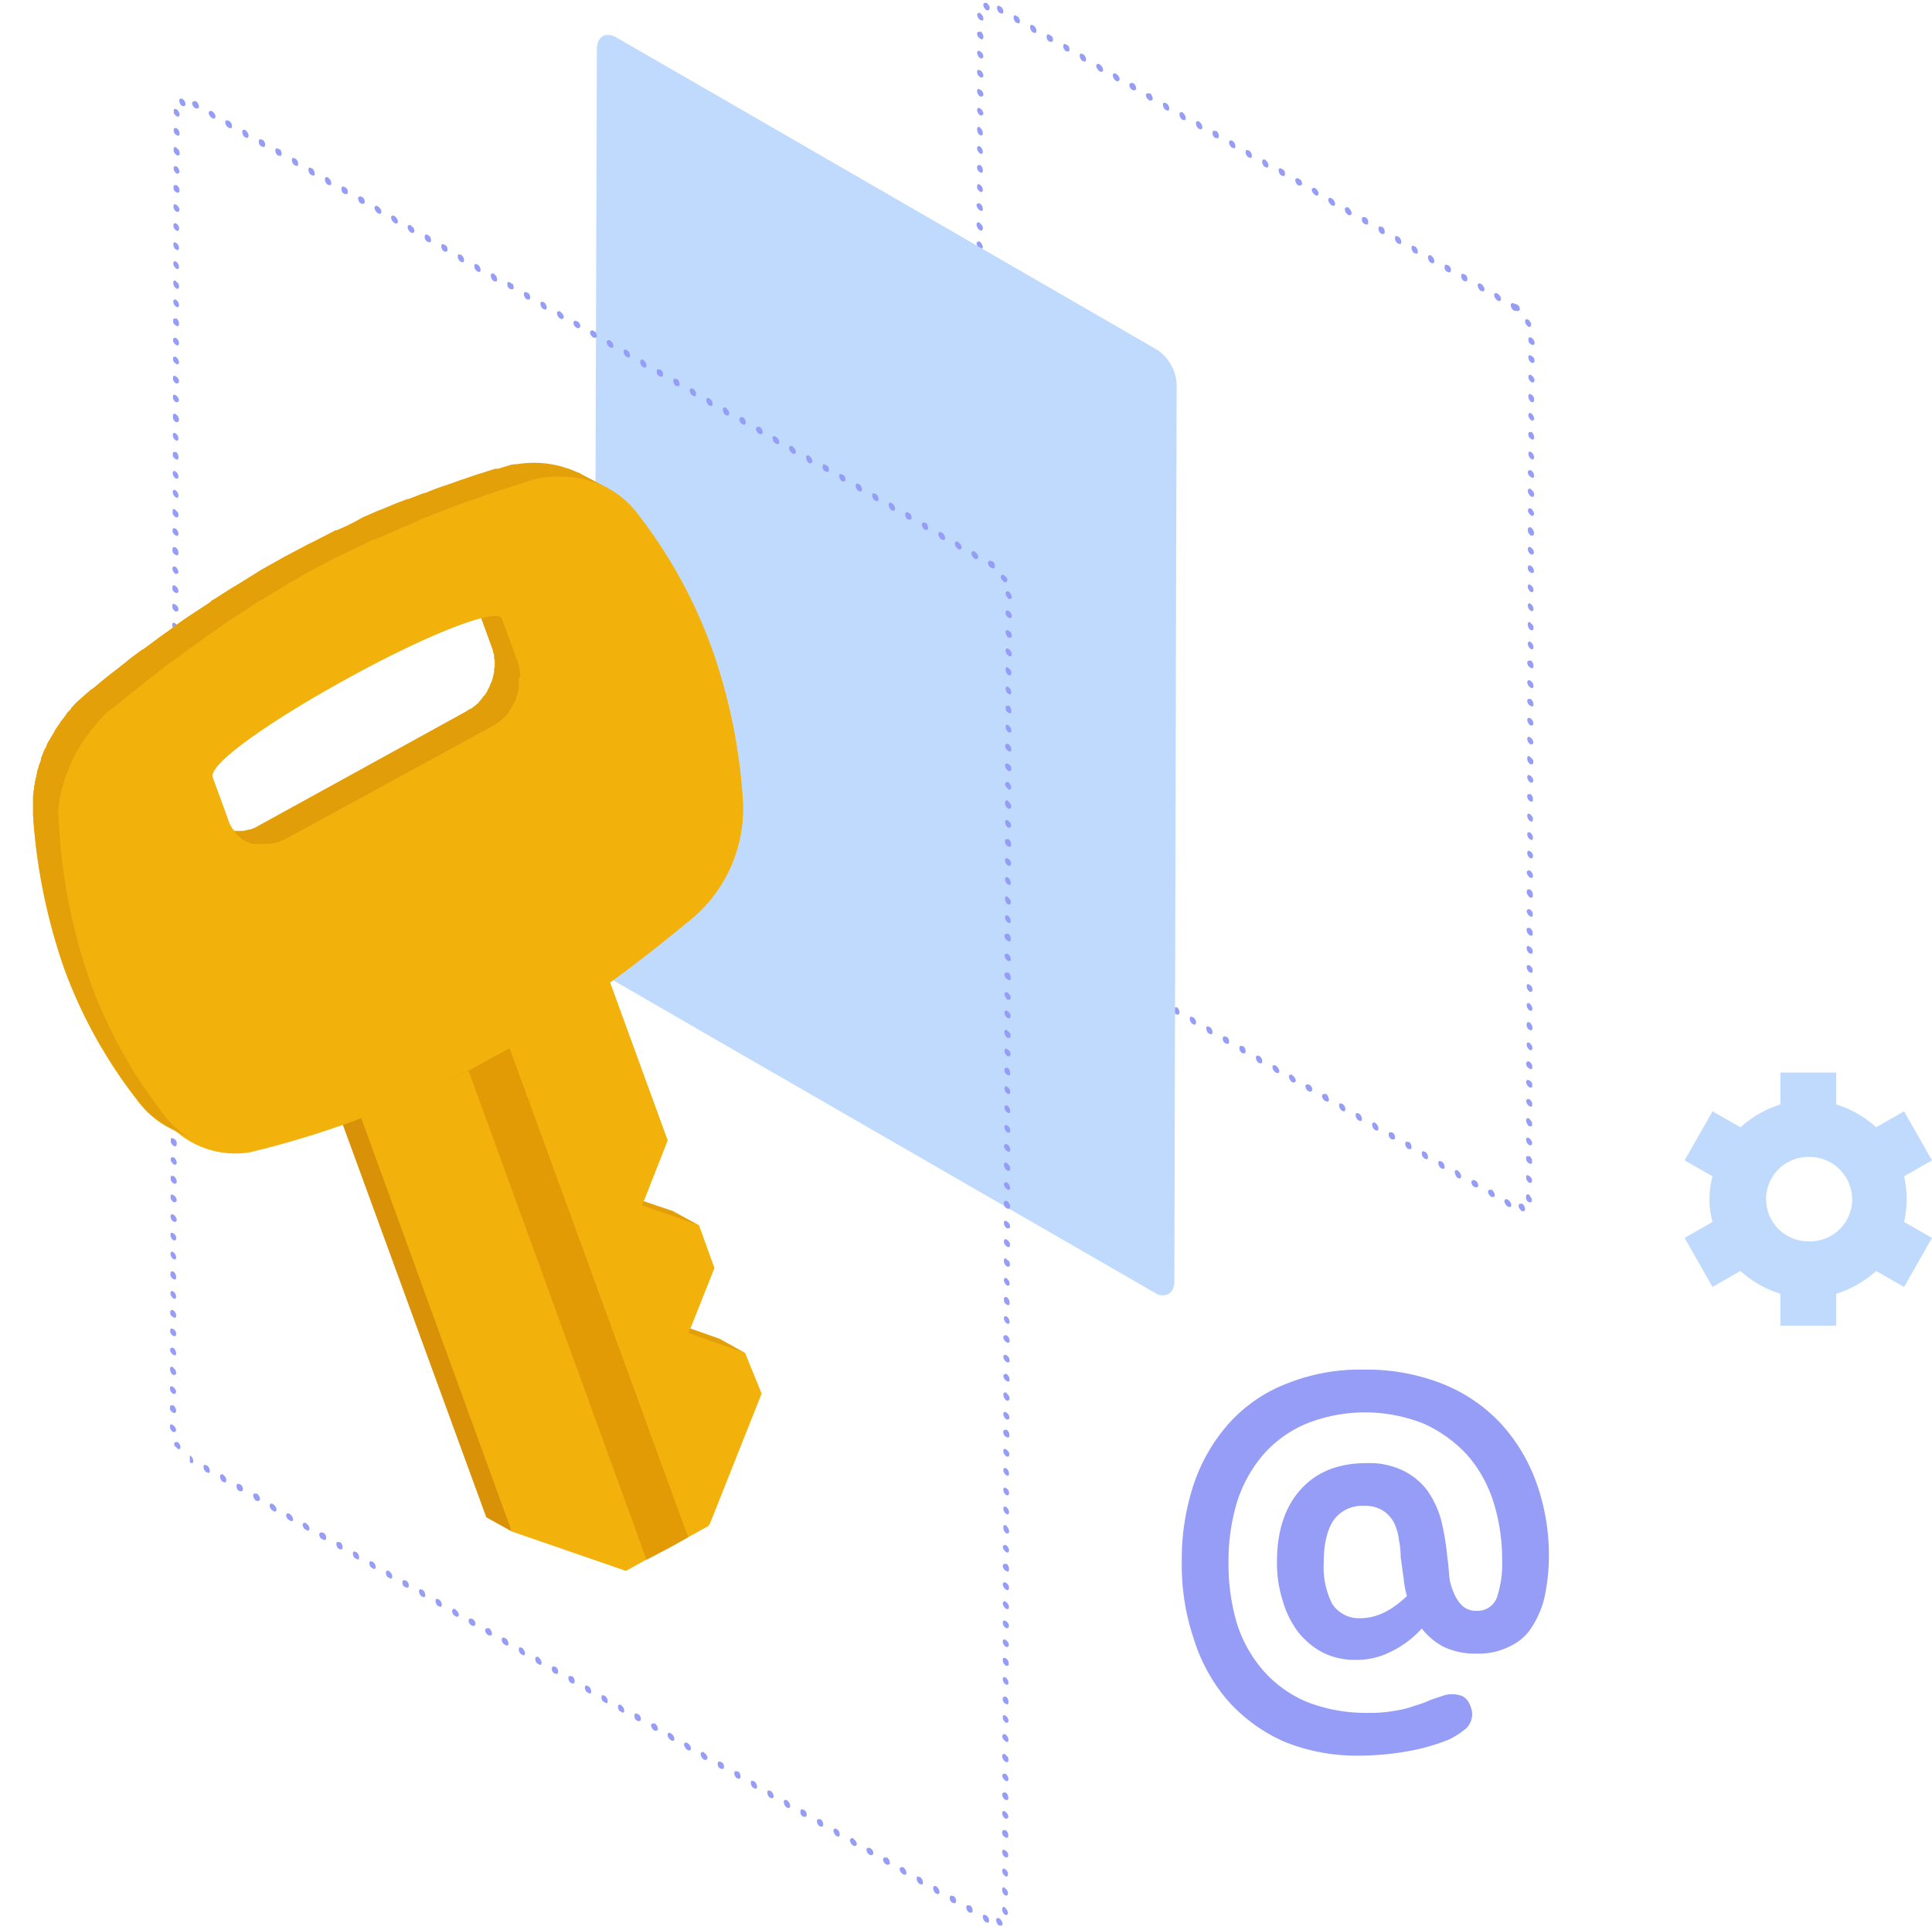
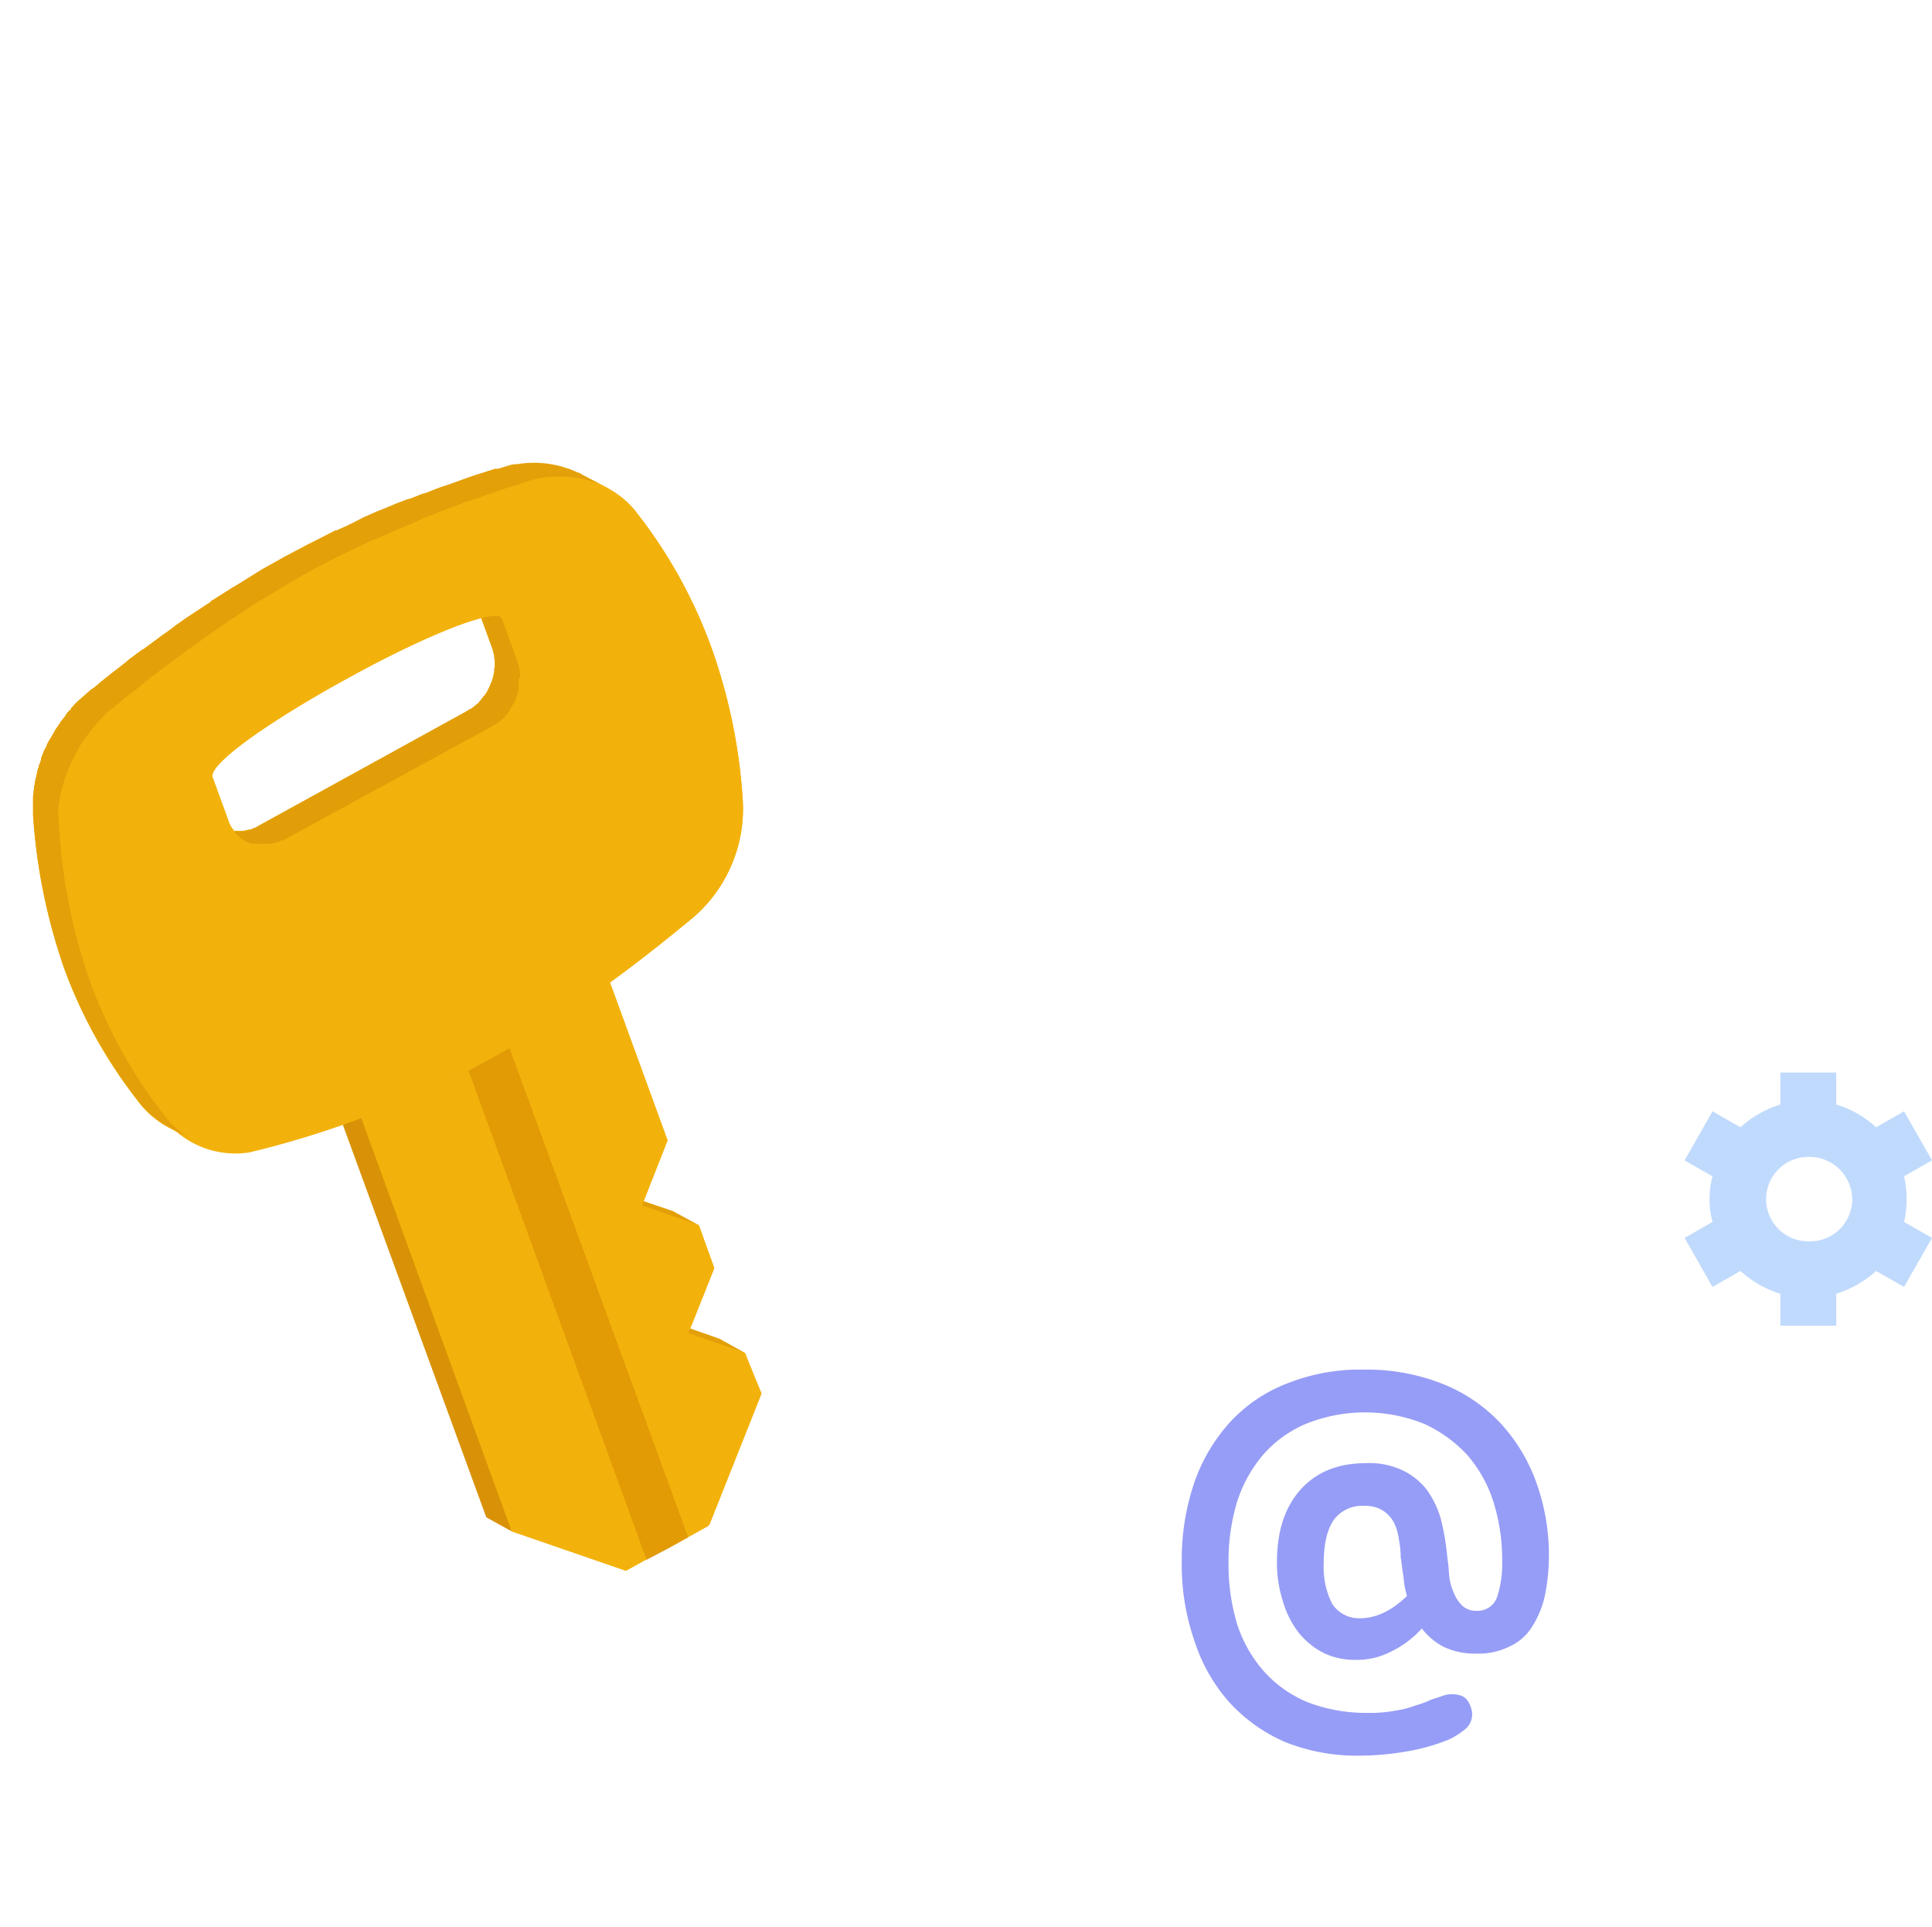
<svg xmlns="http://www.w3.org/2000/svg" id="Layer_1" data-name="Layer 1" width="338.9" height="338" viewBox="0 0 338.9 338">
  <defs>
    <clipPath id="clip-path">
      <polygon points="171 157.6 171.4 -1.2 269.2 55.2 268.7 214.1 171 157.6" style="fill:none" />
    </clipPath>
    <clipPath id="clip-path-2">
-       <polygon points="104.2 170 104.7 4.6 206.5 63.3 206 228.7 104.2 170" style="fill:none" />
-     </clipPath>
+       </clipPath>
    <clipPath id="clip-path-3">
-       <polygon points="29.8 254.5 30.5 15.5 177.5 100.4 176.8 339.4 29.8 254.5" style="fill:none" />
-     </clipPath>
+       </clipPath>
    <clipPath id="clip-path-4">
      <path d="M81.3,183.4a222.9,222.9,0,0,0,21.2-13.6l4.5,2.5a194.5,194.5,0,0,1-21.2,13.5Z" style="fill:none" />
    </clipPath>
    <clipPath id="clip-path-5">
      <path d="M81.3,183.4l4.5,2.4a179.6,179.6,0,0,1-22.4,10.3l-4.6-2.5A178.9,178.9,0,0,0,81.3,183.4Z" style="fill:none" />
    </clipPath>
    <clipPath id="clip-path-6">
      <path d="M83.2,105.7l4.6,2.5c.2.1.3.2.3.4l-4.5-2.5A.8.8,0,0,0,83.2,105.7Z" style="fill:none" />
    </clipPath>
    <clipPath id="clip-path-7">
      <path d="M102.2,83.3l4.6,2.4a19.8,19.8,0,0,0-11.6-1.9l-1.6.3L89,81.7a5.1,5.1,0,0,1,1.7-.3A18.1,18.1,0,0,1,102.2,83.3Z" style="fill:none" />
    </clipPath>
  </defs>
  <g style="isolation:isolate">
    <g style="clip-path:url(#clip-path)">
-       <path d="M262.7,51.5h0c-.3-.2-.6-.1-.6.3a1.3,1.3,0,0,0,.6.9h0c.3.2.6.1.6-.3a1.3,1.3,0,0,0-.6-.9m-2.9-1.7h0c-.3-.2-.6-.1-.6.3a1.6,1.6,0,0,0,.5.9h.1c.3.2.6.1.6-.3a1.3,1.3,0,0,0-.6-.9m-2.9-1.7h-.1c-.3-.2-.5,0-.5.3a1.2,1.2,0,0,0,.5.9h.1c.3.1.5,0,.5-.3a1.2,1.2,0,0,0-.5-1M254,46.5h-.1c-.3-.2-.5,0-.5.3a.9.9,0,0,0,.5.9h.1c.3.2.5,0,.5-.3a.9.9,0,0,0-.5-.9m-2.9-1.7H251c-.3-.1-.5,0-.5.3a1.2,1.2,0,0,0,.5,1h.1c.3.2.5,0,.5-.3a1.1,1.1,0,0,0-.5-.9m-2.9-1.7h-.1c-.3-.2-.5-.1-.5.3a1.2,1.2,0,0,0,.5.9h.1c.3.2.5.1.5-.3a1.2,1.2,0,0,0-.5-.9m-2.9-1.7h-.1c-.3-.2-.5-.1-.5.3a1.2,1.2,0,0,0,.5.9h.1c.3.2.5.1.5-.3a1.2,1.2,0,0,0-.5-.9m-2.9-1.7h-.1c-.3-.2-.5,0-.5.3a1.1,1.1,0,0,0,.5.9h.1c.3.1.5,0,.5-.3a1.2,1.2,0,0,0-.5-1m-2.9-1.6h-.1c-.3-.1-.5,0-.5.3a.9.9,0,0,0,.5.9h.1c.3.2.5,0,.5-.3a.9.9,0,0,0-.5-.9m-2.9-1.7h-.1a.4.4,0,0,0-.6.3,1.3,1.3,0,0,0,.6,1h0a.4.4,0,0,0,.6-.3,1.3,1.3,0,0,0-.5-.9m-3-1.7h0c-.3-.2-.6-.1-.6.3a1.3,1.3,0,0,0,.6.9h0c.3.2.6.1.6-.3a1.3,1.3,0,0,0-.6-.9M230.7,33h0a.4.4,0,0,0-.6.3,1.3,1.3,0,0,0,.6.9h0c.3.2.6.1.6-.3a1.3,1.3,0,0,0-.6-.9m-2.9-1.7h0a.4.4,0,0,0-.6.3,1.3,1.3,0,0,0,.5.9h.1c.3.1.6,0,.6-.3a1.3,1.3,0,0,0-.6-1m-2.9-1.6h-.1a.3.3,0,0,0-.5.3,1.1,1.1,0,0,0,.5.9h.1c.3.2.5,0,.5-.3a.9.9,0,0,0-.5-.9M222,28h-.1c-.3-.1-.5,0-.5.4a1.2,1.2,0,0,0,.5.9h.1c.3.2.5,0,.5-.3a1.2,1.2,0,0,0-.5-.9m-2.9-1.7H219c-.3-.2-.5-.1-.5.3a1.2,1.2,0,0,0,.5.9h.1c.3.2.5.1.5-.3a1.2,1.2,0,0,0-.5-.9m-2.9-1.7h-.1c-.3-.2-.5,0-.5.3a1.2,1.2,0,0,0,.5.9h.1c.3.2.5.1.5-.3a1.2,1.2,0,0,0-.5-.9m-2.9-1.7h-.1c-.3-.2-.5,0-.5.3a.9.9,0,0,0,.5.9h.1c.3.1.5,0,.5-.3a1.2,1.2,0,0,0-.5-1m-2.9-1.6h-.1c-.3-.1-.5,0-.5.3a1.2,1.2,0,0,0,.5,1h.1c.3.2.5,0,.5-.3a1.1,1.1,0,0,0-.5-.9m-2.9-1.7h-.1c-.3-.1-.5,0-.5.4a1.2,1.2,0,0,0,.5.9h.1c.3.2.5,0,.5-.3a1.2,1.2,0,0,0-.5-.9m-2.9-1.7h-.1c-.3-.2-.5-.1-.5.3a1.2,1.2,0,0,0,.5.9h.1c.2.2.5.1.5-.3a1.2,1.2,0,0,0-.5-.9m-2.9-1.7h-.1a.4.4,0,0,0-.6.3,1.3,1.3,0,0,0,.6.9h0c.3.1.6,0,.6-.3a1.6,1.6,0,0,0-.5-1m-3-1.7h0a.4.4,0,0,0-.6.3,1,1,0,0,0,.6.9h0c.3.1.6,0,.6-.3a1.3,1.3,0,0,0-.6-1m-2.9-1.6h0c-.3-.1-.6,0-.6.3a1.3,1.3,0,0,0,.6,1h0a.4.4,0,0,0,.6-.3,1.1,1.1,0,0,0-.6-.9m-2.9-1.7h0c-.3-.2-.6-.1-.6.3a1.3,1.3,0,0,0,.6.9h0c.3.2.6.1.6-.3a1.3,1.3,0,0,0-.6-.9M190,9.5h-.1c-.3-.2-.5-.1-.5.3a1.2,1.2,0,0,0,.5.9h.1c.3.2.5.1.5-.3a1.2,1.2,0,0,0-.5-.9m-2.9-1.7H187c-.3-.2-.5,0-.5.3a1.2,1.2,0,0,0,.5.9h.1c.3.1.5,0,.5-.3a1.2,1.2,0,0,0-.5-1m-2.9-1.6h-.1c-.3-.2-.5,0-.5.3a.9.9,0,0,0,.5.9h.1c.3.1.5,0,.5-.3a.9.9,0,0,0-.5-.9m-2.9-1.7h-.1c-.3-.1-.5,0-.5.3a1.2,1.2,0,0,0,.5,1h.1c.3.2.5,0,.5-.3a1.1,1.1,0,0,0-.5-.9m-2.9-1.7h-.1c-.3-.2-.5-.1-.5.3a1.2,1.2,0,0,0,.5.9h.1c.3.2.5.1.5-.3a1.2,1.2,0,0,0-.5-.9m-2.9-1.7h-.1c-.3-.2-.5-.1-.5.3a1.2,1.2,0,0,0,.5.9h.1c.3.2.5.1.5-.3a1.2,1.2,0,0,0-.5-.9M173.1.5h-.4c-.2.1-.3.4-.1.8l.4.5h.4a.6.6,0,0,0,.1-.8l-.4-.5m95,55.5h-.4c-.2.1-.2.4-.1.8h.1a1,1,0,0,0,.4.5c.1,0,.2.1.3,0s.3-.4.1-.7h0a1.1,1.1,0,0,0-.4-.5M172,2.3a.4.4,0,0,0-.6.3h0a1.6,1.6,0,0,0,.5.9h.1c.3.2.5.1.5-.2h0a1.1,1.1,0,0,0-.5-.9h0m96.6,56.8c-.3-.1-.5,0-.5.3h0a.9.9,0,0,0,.5.9c.3.2.6.1.6-.3h0a1.3,1.3,0,0,0-.6-.9M172,5.6c-.3-.1-.6,0-.6.3h0a1,1,0,0,0,.6.9c.2.2.5.1.5-.3h0a1.2,1.2,0,0,0-.5-1m96.6,56.9c-.3-.2-.5-.1-.5.3h0a1.2,1.2,0,0,0,.5.9c.3.1.6,0,.6-.3h0a1,1,0,0,0-.6-.9M171.9,9c-.2-.2-.5-.1-.5.3h0a1.6,1.6,0,0,0,.5.9.4.4,0,0,0,.6-.3h0a1.1,1.1,0,0,0-.6-.9m96.7,56.8c-.3-.2-.5,0-.5.3h0a1.2,1.2,0,0,0,.5.9c.3.2.5,0,.6-.3h0a1.3,1.3,0,0,0-.6-.9M171.9,12.3c-.3-.1-.5,0-.5.3h0a1.1,1.1,0,0,0,.5.9c.3.2.6.1.6-.3h0a1.3,1.3,0,0,0-.6-.9m96.7,56.9c-.3-.2-.5-.1-.5.3h0a1.2,1.2,0,0,0,.5,1c.3.1.5,0,.5-.4h0a.9.9,0,0,0-.5-.9M171.9,15.7c-.3-.2-.5-.1-.5.3h0a1.2,1.2,0,0,0,.5.9c.3.1.6,0,.6-.3h0a1,1,0,0,0-.6-.9m96.7,56.8c-.3-.2-.5,0-.5.3h0a1.2,1.2,0,0,0,.5.9c.3.2.5,0,.5-.3h0a1.2,1.2,0,0,0-.5-.9M171.9,19c-.3-.2-.5,0-.5.3h0a1.2,1.2,0,0,0,.5.9.4.4,0,0,0,.6-.3h0a1.3,1.3,0,0,0-.6-.9m96.7,56.8c-.3-.1-.5,0-.5.3h0a.9.9,0,0,0,.5.9c.3.2.5.1.5-.3h0a1.2,1.2,0,0,0-.5-1M171.9,22.3c-.3-.1-.5,0-.5.4h0a1.2,1.2,0,0,0,.5,1c.3.1.5,0,.5-.3h0a1.2,1.2,0,0,0-.5-1m96.7,56.9c-.3-.2-.5-.1-.5.3h0a1.2,1.2,0,0,0,.5.9c.3.2.5,0,.5-.3h0a1.2,1.2,0,0,0-.5-.9M171.9,25.7c-.3-.2-.5,0-.5.3h0a1.2,1.2,0,0,0,.5.9c.3.2.5,0,.5-.3h0a1.2,1.2,0,0,0-.5-.9m96.7,56.8c-.3-.1-.6,0-.6.3h0a1.1,1.1,0,0,0,.6.9c.3.2.5.1.5-.3h0a1.2,1.2,0,0,0-.5-.9M171.9,29c-.3-.1-.5,0-.5.3h0a.9.9,0,0,0,.5.9c.3.2.5.1.5-.3h0a1.2,1.2,0,0,0-.5-1m96.7,56.9c-.3-.2-.6-.1-.6.3h0a1.3,1.3,0,0,0,.6,1c.3.1.5,0,.5-.3h0a.9.9,0,0,0-.5-.9M171.9,32.4c-.3-.2-.5-.1-.5.3h0c-.1.3.2.7.5.9s.5,0,.5-.3h0a1.1,1.1,0,0,0-.5-.9m96.7,56.8a.4.4,0,0,0-.6.3h0a1.3,1.3,0,0,0,.6.9c.2.2.5,0,.5-.3h0a1.6,1.6,0,0,0-.5-.9M171.9,35.7c-.3-.1-.6,0-.6.3h0a1.3,1.3,0,0,0,.6.9c.3.2.5.1.5-.3h0a1.2,1.2,0,0,0-.5-.9m96.6,56.8c-.2-.1-.5,0-.5.4h0a1.2,1.2,0,0,0,.5,1c.3.1.6,0,.6-.4h0a1.3,1.3,0,0,0-.6-1M171.9,39.1c-.3-.2-.6-.1-.6.3h0a1.3,1.3,0,0,0,.6,1c.3.1.5,0,.5-.3h0a.9.9,0,0,0-.5-.9m96.6,56.8c-.3-.2-.5,0-.5.3h0a1.2,1.2,0,0,0,.5.9.4.4,0,0,0,.6-.3h0a1.3,1.3,0,0,0-.6-.9M171.9,42.4a.4.4,0,0,0-.6.3h0a1.3,1.3,0,0,0,.6.9c.2.2.5,0,.5-.3h0a1.6,1.6,0,0,0-.5-.9m96.6,56.8c-.3-.1-.5,0-.5.3h0a.9.9,0,0,0,.5.9c.3.2.6.1.6-.3h0a1.3,1.3,0,0,0-.6-.9M171.8,45.7c-.2-.1-.5,0-.5.4h0a.9.9,0,0,0,.5.9c.3.2.6.1.6-.3h0a1.3,1.3,0,0,0-.6-1m96.7,56.9c-.3-.2-.5-.1-.5.3h0a1.2,1.2,0,0,0,.5.9c.3.1.5,0,.5-.3h0a1.1,1.1,0,0,0-.5-.9M171.8,49.1c-.3-.2-.5,0-.5.3h0a1.2,1.2,0,0,0,.5.9.4.4,0,0,0,.6-.3h0a1.3,1.3,0,0,0-.6-.9m96.7,56.8c-.3-.2-.5,0-.5.3h0a1.1,1.1,0,0,0,.5.9c.3.2.5,0,.5-.3h0a1.2,1.2,0,0,0-.5-.9M171.8,52.4c-.3-.1-.5,0-.5.3h0a.9.9,0,0,0,.5.9c.3.2.6.1.6-.3h0a1.3,1.3,0,0,0-.6-1m96.7,56.9c-.3-.2-.5-.1-.5.3h0a1.2,1.2,0,0,0,.5,1c.3.1.5,0,.5-.3h0a.9.9,0,0,0-.5-.9M171.8,55.8c-.3-.2-.5-.1-.5.3h0a1.2,1.2,0,0,0,.5.9.4.4,0,0,0,.6-.3h0a1.1,1.1,0,0,0-.6-.9m96.7,56.8c-.3-.2-.5,0-.5.3h0a1.2,1.2,0,0,0,.5.9c.3.2.5,0,.5-.3h0a1.2,1.2,0,0,0-.5-.9M171.8,59.1c-.3-.2-.5,0-.5.3h0a1.2,1.2,0,0,0,.5.9c.3.2.5.1.5-.3h0a1.2,1.2,0,0,0-.5-.9m96.7,56.8c-.3-.1-.6,0-.6.3h0a1,1,0,0,0,.6.9c.3.2.5.1.5-.3h0a1.2,1.2,0,0,0-.5-1M171.8,62.5c-.3-.2-.5-.1-.5.3h0a1.2,1.2,0,0,0,.5,1c.3.1.5,0,.5-.3h0a.9.9,0,0,0-.5-.9m96.7,56.8c-.3-.2-.6-.1-.6.3h0a1.3,1.3,0,0,0,.6.9c.3.2.5,0,.5-.3h0a1.2,1.2,0,0,0-.5-.9M171.8,65.8c-.3-.2-.5,0-.5.3h0a1.2,1.2,0,0,0,.5.9c.3.2.5,0,.5-.3h0a1.2,1.2,0,0,0-.5-.9m96.7,56.8c-.3-.1-.6,0-.6.3h0a1,1,0,0,0,.6.9c.3.2.5.1.5-.3h0a1.2,1.2,0,0,0-.5-.9M171.8,69.1c-.3-.1-.6,0-.6.3h0a1,1,0,0,0,.6.9c.3.2.5.1.5-.3h0a1.2,1.2,0,0,0-.5-1M268.5,126c-.3-.2-.6-.1-.6.3h0a1.6,1.6,0,0,0,.5.9c.3.1.6,0,.6-.3h0a1.3,1.3,0,0,0-.5-.9M171.8,72.5c-.3-.2-.6-.1-.6.3h0a1.3,1.3,0,0,0,.6.9c.3.2.5,0,.5-.3h0a1.2,1.2,0,0,0-.5-.9m96.6,56.8c-.3-.2-.5,0-.5.3h0a1.2,1.2,0,0,0,.5.9.4.4,0,0,0,.6-.3h0a1.3,1.3,0,0,0-.6-.9M171.8,75.8c-.3-.1-.6,0-.6.3h0a1,1,0,0,0,.6.9c.2.2.5.1.5-.3h0a1.2,1.2,0,0,0-.5-.9m96.6,56.9c-.3-.2-.5-.1-.5.3h0a1.2,1.2,0,0,0,.5,1c.3.1.6,0,.6-.3h0a1,1,0,0,0-.6-.9M171.7,79.2c-.2-.2-.5-.1-.5.3h0a1.6,1.6,0,0,0,.5.9c.3.1.6,0,.6-.3h0a1,1,0,0,0-.6-.9M268.4,136c-.3-.2-.5,0-.5.3h0a1.2,1.2,0,0,0,.5.9.4.4,0,0,0,.6-.3h0a1.3,1.3,0,0,0-.6-.9M171.7,82.5c-.3-.2-.5,0-.5.3h0a1.2,1.2,0,0,0,.5.9.4.4,0,0,0,.6-.3h0a1.3,1.3,0,0,0-.6-.9m96.7,56.8c-.3-.1-.5,0-.5.3h0a.9.9,0,0,0,.5.9c.3.2.5.1.5-.3h0a1.2,1.2,0,0,0-.5-1M171.7,85.9c-.3-.2-.5-.1-.5.3h0a1.2,1.2,0,0,0,.5,1c.3.1.6,0,.6-.3h0a1,1,0,0,0-.6-.9m96.7,56.8c-.3-.2-.5-.1-.5.3h0a1.2,1.2,0,0,0,.5.9c.3.2.5,0,.5-.3h0a1.1,1.1,0,0,0-.5-.9M171.7,89.2c-.3-.2-.5,0-.5.3h0a1.2,1.2,0,0,0,.5.9.4.4,0,0,0,.6-.3h0a1.3,1.3,0,0,0-.6-.9M268.4,146c-.3-.1-.5,0-.5.3h0a1.1,1.1,0,0,0,.5.9c.3.2.5.1.5-.3h0a1.2,1.2,0,0,0-.5-.9M171.7,92.5c-.3-.1-.5,0-.5.3h0a.9.9,0,0,0,.5.9c.3.2.5.1.5-.3h0a1.2,1.2,0,0,0-.5-1m96.7,56.9c-.3-.2-.5-.1-.5.3h0a1.2,1.2,0,0,0,.5.9c.3.1.5,0,.5-.3h0a.9.9,0,0,0-.5-.9M171.7,95.9c-.3-.2-.5-.1-.5.3h0a1.2,1.2,0,0,0,.5.9c.3.1.5,0,.5-.3h0a1.1,1.1,0,0,0-.5-.9m96.7,56.8a.4.4,0,0,0-.6.3h0a1.3,1.3,0,0,0,.6.9c.3.2.5,0,.5-.3h0a1.2,1.2,0,0,0-.5-.9M171.7,99.2c-.3-.2-.5,0-.5.3h0a1.1,1.1,0,0,0,.5.9c.3.2.5.1.5-.3h0a1.2,1.2,0,0,0-.5-.9M268.4,156c-.3-.1-.6,0-.6.4h0a1.3,1.3,0,0,0,.6,1c.3.1.5,0,.5-.4h0a1.2,1.2,0,0,0-.5-1m-96.7-53.4c-.3-.2-.5-.1-.5.3h0a1.2,1.2,0,0,0,.5,1c.3.1.5,0,.5-.3h0a.9.9,0,0,0-.5-.9m96.7,56.8a.4.4,0,0,0-.6.3h0a1.3,1.3,0,0,0,.6.9c.2.2.5,0,.5-.3h0a1.2,1.2,0,0,0-.5-.9m-96.7-53.5a.4.4,0,0,0-.6.3h0a1.3,1.3,0,0,0,.6.9c.3.2.5,0,.5-.3h0a1.2,1.2,0,0,0-.5-.9m96.6,56.8a.3.3,0,0,0-.5.3h0a1.1,1.1,0,0,0,.5.9c.3.2.6.1.6-.3h0a1.3,1.3,0,0,0-.6-1m-96.6-53.5c-.3-.1-.6,0-.6.3h0a1.3,1.3,0,0,0,.6,1c.3.1.5,0,.5-.4h0a1.2,1.2,0,0,0-.5-1m96.6,56.9c-.3-.2-.5-.1-.5.3h0a1.2,1.2,0,0,0,.5.9.4.4,0,0,0,.6-.3h0a1.1,1.1,0,0,0-.6-.9m-96.6-53.5a.4.4,0,0,0-.6.3h0a1.3,1.3,0,0,0,.6.9c.2.2.5,0,.5-.3h0a1.6,1.6,0,0,0-.5-.9m96.6,56.8c-.3-.1-.5,0-.5.3h0a1.2,1.2,0,0,0,.5.9c.3.2.6.1.6-.3h0a1.3,1.3,0,0,0-.6-.9m-96.7-53.5a.3.3,0,0,0-.5.3h0a.9.9,0,0,0,.5.9c.3.2.6.1.6-.3h0a1.3,1.3,0,0,0-.6-.9m96.7,56.9c-.3-.2-.5-.1-.5.3h0a1.2,1.2,0,0,0,.5.9c.3.1.5,0,.5-.3h0a.9.9,0,0,0-.5-.9m-96.7-53.5c-.3-.2-.5-.1-.5.3h0a1.2,1.2,0,0,0,.5.9c.3.1.6,0,.6-.3h0a1.1,1.1,0,0,0-.6-.9m96.7,56.8c-.3-.2-.5,0-.5.3h0a1.2,1.2,0,0,0,.5.9c.3.2.5,0,.5-.3h0a1.2,1.2,0,0,0-.5-.9m-96.7-53.5c-.3-.2-.5,0-.5.3h0a1.1,1.1,0,0,0,.5.9c.3.2.6.1.6-.3h0a1.3,1.3,0,0,0-.6-.9m96.7,56.8c-.3-.1-.5,0-.5.4h0a.9.9,0,0,0,.5.9c.3.2.5.1.5-.3h0a1.2,1.2,0,0,0-.5-1M171.6,126c-.3-.2-.5-.1-.5.3h0a1.2,1.2,0,0,0,.5,1c.3.1.6,0,.6-.3h0a1,1,0,0,0-.6-.9m96.7,56.8c-.3-.2-.5,0-.5.3h0a1.2,1.2,0,0,0,.5.9c.3.2.5,0,.5-.3h0a1.2,1.2,0,0,0-.5-.9m-96.7-53.5c-.3-.2-.5,0-.5.3h0a1.2,1.2,0,0,0,.5.9c.3.2.5,0,.5-.3h0a1.2,1.2,0,0,0-.5-.9m96.7,56.8a.4.4,0,0,0-.6.3h0a1,1,0,0,0,.6.9c.3.2.5.1.5-.3h0a1.2,1.2,0,0,0-.5-.9m-96.7-53.5c-.3-.1-.5,0-.5.3h0a.9.9,0,0,0,.5.9c.3.2.5.1.5-.3h0a1.2,1.2,0,0,0-.5-1m96.7,56.9c-.3-.2-.6-.1-.6.3h0a1.3,1.3,0,0,0,.6.9c.3.1.5,0,.5-.3h0a.9.9,0,0,0-.5-.9M171.6,136c-.3-.2-.5,0-.5.3h0a1.2,1.2,0,0,0,.5.9c.3.2.5,0,.5-.3h0a1.2,1.2,0,0,0-.5-.9m96.7,56.8a.4.4,0,0,0-.6.3h0a1.3,1.3,0,0,0,.6.9c.3.2.5,0,.5-.3h0a1.2,1.2,0,0,0-.5-.9m-96.7-53.5c-.3-.1-.6,0-.6.3h0a1.1,1.1,0,0,0,.6.9c.3.2.5.1.5-.3h0a1.2,1.2,0,0,0-.5-.9m96.7,56.9c-.3-.2-.6-.1-.6.3h0a1.6,1.6,0,0,0,.5,1c.3.1.6,0,.6-.3h0a1.1,1.1,0,0,0-.5-.9m-96.7-53.5c-.3-.2-.6-.1-.6.3h0a1.3,1.3,0,0,0,.6.9c.3.1.5,0,.5-.3h0a1.1,1.1,0,0,0-.5-.9m96.6,56.8c-.3-.2-.5,0-.5.3h0a1.2,1.2,0,0,0,.5.9.4.4,0,0,0,.6-.3h0a1.3,1.3,0,0,0-.6-.9M171.6,146a.4.4,0,0,0-.6.3h0a1.3,1.3,0,0,0,.6.9c.3.2.5,0,.5-.3h0a1.2,1.2,0,0,0-.5-.9m96.6,56.8c-.3-.1-.5,0-.5.3h0a.9.9,0,0,0,.5.9c.3.2.6.1.6-.3h0a1.3,1.3,0,0,0-.6-1m-96.6-53.5c-.3-.1-.6,0-.6.4h0a1.6,1.6,0,0,0,.5,1c.3.1.6,0,.6-.3h0a1.6,1.6,0,0,0-.5-1m96.6,56.9c-.3-.2-.5-.1-.5.3h0a1.2,1.2,0,0,0,.5.9.4.4,0,0,0,.6-.3h0a1.3,1.3,0,0,0-.6-.9m-96.7-53.5c-.3-.2-.5,0-.5.3h0a1.2,1.2,0,0,0,.5.9.4.4,0,0,0,.6-.3h0a1.3,1.3,0,0,0-.6-.9m96.8,56.8h-.1c-.3-.1-.5,0-.5.3h0a1,1,0,0,0,.4,1h.1a.3.3,0,0,0,.5-.2h0c.1-.3-.2-.7-.4-.9m-96.1-53.7c-.1,0-.2-.1-.3,0s-.3.4-.1.8h0l.5.4h.3c.2-.1.2-.5.1-.8h-.1a1,1,0,0,0-.4-.5M267,211.1h-.4c-.2.1-.3.4-.1.8l.4.5h.4c.2,0,.3-.4.1-.8a1,1,0,0,0-.4-.5m-92.6-52.7h0c-.3-.1-.6,0-.6.3a1.2,1.2,0,0,0,.5.9h.1c.3.2.5,0,.5-.3s-.2-.7-.5-.9m90.1,52h0c-.3-.2-.6-.1-.6.3a1.3,1.3,0,0,0,.6.9h0c.3.2.6.1.6-.3a1.3,1.3,0,0,0-.6-.9m-2.9-1.7h0a.4.4,0,0,0-.6.3,1.3,1.3,0,0,0,.6.9h0c.3.1.6,0,.6-.3a1.3,1.3,0,0,0-.6-1m-2.9-1.6h0a.4.4,0,0,0-.6.3,1,1,0,0,0,.6.9h0c.3.1.6,0,.6-.3a1,1,0,0,0-.6-.9m-2.9-1.7h-.1a.3.3,0,0,0-.5.3,1.6,1.6,0,0,0,.5,1h.1c.3.2.5,0,.5-.3a1.1,1.1,0,0,0-.5-.9m-2.9-1.7h-.1c-.3-.2-.5-.1-.5.3a1.2,1.2,0,0,0,.5.9h.1c.3.2.5.1.5-.3a1.2,1.2,0,0,0-.5-.9M250,202h-.1c-.3-.2-.5-.1-.5.3a1.2,1.2,0,0,0,.5.9h.1c.3.2.5.1.5-.3a1.2,1.2,0,0,0-.5-.9m-2.9-1.7H247c-.3-.2-.5,0-.5.3a1.2,1.2,0,0,0,.5.9h.1c.3.1.5,0,.5-.3a1.2,1.2,0,0,0-.5-1m-2.9-1.6h-.1c-.3-.1-.5,0-.5.3a.9.9,0,0,0,.5.9h.1c.3.1.5,0,.5-.3a.9.9,0,0,0-.5-.9m-2.9-1.7h-.1c-.3-.1-.5,0-.5.3a1.2,1.2,0,0,0,.5,1h.1c.3.2.5,0,.5-.3a1.2,1.2,0,0,0-.5-.9m-2.9-1.7h-.1c-.3-.2-.5-.1-.5.3a1.2,1.2,0,0,0,.5.9h.1c.3.2.5.1.5-.3a1.2,1.2,0,0,0-.5-.9m-2.9-1.7h-.1c-.3-.2-.5-.1-.5.3a1.2,1.2,0,0,0,.5.9h.1c.2.2.5.1.5-.3a1.2,1.2,0,0,0-.5-.9m-2.9-1.7h-.1a.4.4,0,0,0-.6.3,1.1,1.1,0,0,0,.6.9h.1a.3.3,0,0,0,.5-.3,1.6,1.6,0,0,0-.5-1m-3-1.6h0c-.3-.1-.6,0-.6.3a1,1,0,0,0,.6.9h0a.4.4,0,0,0,.6-.3,1,1,0,0,0-.6-.9m-2.9-1.7h0c-.3-.1-.6,0-.6.3a1.3,1.3,0,0,0,.6,1h0a.4.4,0,0,0,.6-.3,1.3,1.3,0,0,0-.6-.9m-2.9-1.7h0c-.3-.2-.6-.1-.6.3a1.3,1.3,0,0,0,.6.9h0c.3.2.6.1.6-.3a1.3,1.3,0,0,0-.6-.9m-2.9-1.7h-.1c-.2-.2-.5,0-.5.3a1.2,1.2,0,0,0,.5.9h.1c.3.2.5.1.5-.3s-.2-.7-.5-.9m-2.9-1.7h-.1c-.3-.2-.5,0-.5.3a1.1,1.1,0,0,0,.5.9h.1c.3.1.5,0,.5-.3a1.2,1.2,0,0,0-.5-1m-2.9-1.6H215c-.3-.1-.5,0-.5.3a.9.9,0,0,0,.5.9h.1c.3.2.5,0,.5-.3a.9.9,0,0,0-.5-.9m-2.9-1.7h-.1c-.3-.2-.5-.1-.5.2a1.2,1.2,0,0,0,.5,1h.1c.3.2.5,0,.5-.3a1.2,1.2,0,0,0-.5-.9m-2.9-1.7h-.1c-.3-.2-.5-.1-.5.3a1.2,1.2,0,0,0,.5.9h.1c.3.2.5.1.5-.3a1.2,1.2,0,0,0-.5-.9m-2.9-1.7h-.1c-.3-.2-.5,0-.5.3a1.2,1.2,0,0,0,.5.9h.1c.3.1.5,0,.5-.4a1.2,1.2,0,0,0-.5-.9m-2.9-1.6h-.1c-.3-.2-.5,0-.5.3a.9.9,0,0,0,.5.9h.1c.3.1.5,0,.5-.3a.9.9,0,0,0-.5-.9m-2.9-1.7h-.1c-.3-.1-.5,0-.5.3a.9.9,0,0,0,.5.9h.1c.3.2.5,0,.5-.3a1.1,1.1,0,0,0-.5-.9m-3-1.7h0c-.3-.2-.6-.1-.6.3a1.3,1.3,0,0,0,.6.9h0a.4.4,0,0,0,.6-.3,1.3,1.3,0,0,0-.6-.9m-2.9-1.7h0c-.3-.2-.6-.1-.6.3a1.3,1.3,0,0,0,.6.9h0c.3.2.6.1.6-.3a1.3,1.3,0,0,0-.6-.9m-2.9-1.7h0a.4.4,0,0,0-.6.3,1.3,1.3,0,0,0,.6.9h0c.3.1.6,0,.6-.3a1.3,1.3,0,0,0-.6-1m-2.9-1.6h0a.4.4,0,0,0-.6.3,1.1,1.1,0,0,0,.5.9h.1c.3.1.6,0,.6-.3a1,1,0,0,0-.6-.9m-2.9-1.7h-.1a.3.3,0,0,0-.5.3,1.2,1.2,0,0,0,.5,1h.1c.3.2.5,0,.5-.3a1.1,1.1,0,0,0-.5-.9m-2.9-1.7H183c-.3-.2-.5-.1-.5.3a1.2,1.2,0,0,0,.5.9h.1c.3.2.5.1.5-.3a1.2,1.2,0,0,0-.5-.9m-2.9-1.7h-.1c-.3-.2-.5-.1-.5.3a1.2,1.2,0,0,0,.5.9h.1c.3.2.5.1.5-.3a1.2,1.2,0,0,0-.5-.9m-2.9-1.7h-.1c-.3-.2-.5,0-.5.3a1.2,1.2,0,0,0,.5.9h.1c.3.1.5,0,.5-.3a1.2,1.2,0,0,0-.5-1M265.6,53.2h0c-.3-.1-.6,0-.6.3a1.3,1.3,0,0,0,.6,1h.4a.4.4,0,0,0,.6-.3,1.2,1.2,0,0,0-.5-.9h-.5" style="fill:#969df6" />
-     </g>
+       </g>
  </g>
  <g style="isolation:isolate">
    <g style="clip-path:url(#clip-path-2)">
      <path d="M202.9,61.3,108.2,6.6c-1.9-1.1-3.5-.2-3.5,2l-.5,157.3a7.8,7.8,0,0,0,3.5,6.1l94.7,54.7c2,1.1,3.6.2,3.6-2l.4-157.3a7.7,7.7,0,0,0-3.5-6.1" style="fill:#c0dafd" />
    </g>
  </g>
  <path d="M254.1,305.1a35.4,35.4,0,0,1-7,2,49.4,49.4,0,0,1-8.7.8,33.8,33.8,0,0,1-13-2.4,28.8,28.8,0,0,1-9.8-7,30.1,30.1,0,0,1-6.1-10.8,40.4,40.4,0,0,1-2.2-13.8,41.7,41.7,0,0,1,2.1-13.6,30.7,30.7,0,0,1,6.2-10.7,26.4,26.4,0,0,1,10-6.9,34.5,34.5,0,0,1,13.7-2.5,36,36,0,0,1,14,2.6,28.2,28.2,0,0,1,10.1,7,30.7,30.7,0,0,1,6.2,10.5,37.6,37.6,0,0,1,2.1,12.7,35.5,35.5,0,0,1-.7,6.8,16.5,16.5,0,0,1-2.2,5.4,8.9,8.9,0,0,1-3.9,3.5A12,12,0,0,1,259,290a12.8,12.8,0,0,1-5.8-1.2,11.8,11.8,0,0,1-3.8-3.2,17.4,17.4,0,0,1-5.7,4.2,12.9,12.9,0,0,1-5.8,1.3,12.5,12.5,0,0,1-5.9-1.3,13.6,13.6,0,0,1-4.3-3.6,16.6,16.6,0,0,1-2.7-5.5,21.5,21.5,0,0,1-1-6.8c0-5.2,1.3-9.4,4-12.5s6.5-4.8,11.7-4.8a13.5,13.5,0,0,1,6.4,1.3,11.7,11.7,0,0,1,4.2,3.4,16.3,16.3,0,0,1,2.5,5.3,44.6,44.6,0,0,1,1.1,6.7q.2,1.3.3,3a9.5,9.5,0,0,0,.8,3,6.6,6.6,0,0,0,1.5,2.3,3.5,3.5,0,0,0,2.5.9,3.6,3.6,0,0,0,3.6-2.4,18.3,18.3,0,0,0,.9-6.3,33.7,33.7,0,0,0-1.5-10.3,23.1,23.1,0,0,0-4.6-8.3,23.6,23.6,0,0,0-7.6-5.5,27.8,27.8,0,0,0-20.7,0,20.7,20.7,0,0,0-7.5,5.4,23.8,23.8,0,0,0-4.6,8.3,35.9,35.9,0,0,0-1.5,10.7,36.4,36.4,0,0,0,1.5,10.7,23.3,23.3,0,0,0,4.7,8.3,21,21,0,0,0,7.6,5.4,28.6,28.6,0,0,0,10.6,1.9,23.7,23.7,0,0,0,4.9-.4,16.2,16.2,0,0,0,3.5-.9,16.9,16.9,0,0,0,2.7-1l2.1-.7a4.8,4.8,0,0,1,2.9-.1q1.5.3,2.1,2.4a3.4,3.4,0,0,1-.9,3.4A13.8,13.8,0,0,1,254.1,305.1Zm-8.4-32a15.3,15.3,0,0,0-.3-3,9.6,9.6,0,0,0-.8-2.9,5.6,5.6,0,0,0-1.9-2.2,5.7,5.7,0,0,0-3.4-.9,6.1,6.1,0,0,0-5.5,2.7c-1.1,1.8-1.6,4.2-1.6,7.4a14.1,14.1,0,0,0,1.5,7.1,5.6,5.6,0,0,0,4.9,2.5c2.8,0,5.5-1.3,8.2-3.9a16.1,16.1,0,0,1-.6-3.3C246,275.5,245.9,274.3,245.7,273.1Z" style="fill:#969df6" />
  <g style="isolation:isolate">
    <g style="clip-path:url(#clip-path-3)">
      <path d="M171,96.7h0c-.3-.1-.6,0-.6.3a1.3,1.3,0,0,0,.6,1h0a.4.4,0,0,0,.6-.3,1.1,1.1,0,0,0-.6-.9M168.1,95h0c-.3-.1-.6,0-.6.4a1.3,1.3,0,0,0,.6.9h0a.4.4,0,0,0,.6-.3,1.3,1.3,0,0,0-.6-.9m-2.9-1.7h-.1c-.2-.2-.5-.1-.5.3a1.6,1.6,0,0,0,.5.9h.1c.3.2.6.1.6-.3a1.3,1.3,0,0,0-.6-.9m-2.9-1.7h-.1c-.2-.2-.5,0-.5.3a1.2,1.2,0,0,0,.5.9h.1c.3.1.5,0,.5-.3a1.2,1.2,0,0,0-.5-1m-2.9-1.7h-.1c-.3-.2-.5,0-.5.3a.9.9,0,0,0,.5.9h.1c.3.1.5,0,.5-.3a1.2,1.2,0,0,0-.5-1m-2.9-1.6h-.1c-.3-.1-.5,0-.5.3a1.2,1.2,0,0,0,.5,1h.1c.3.2.5,0,.5-.3a1.1,1.1,0,0,0-.5-.9m-2.9-1.7h-.1c-.3-.2-.5-.1-.5.3a1.2,1.2,0,0,0,.5.9h.1c.3.2.5.1.5-.3a1.2,1.2,0,0,0-.5-.9m-2.9-1.7h-.1c-.3-.2-.5-.1-.5.3a1.2,1.2,0,0,0,.5.9h.1c.3.2.5.1.5-.3a1.2,1.2,0,0,0-.5-.9m-2.9-1.7h-.1c-.3-.2-.5,0-.5.3a1.2,1.2,0,0,0,.5.9h.1c.3.1.5,0,.5-.3a1.2,1.2,0,0,0-.5-1m-2.9-1.6h-.1c-.3-.2-.5,0-.5.3a.9.9,0,0,0,.5.9h.1c.3.2.5,0,.5-.3a.9.9,0,0,0-.5-.9M142,79.9h-.1c-.3-.1-.5,0-.5.3a1.2,1.2,0,0,0,.5,1h0a.4.4,0,0,0,.6-.3,1.3,1.3,0,0,0-.5-.9m-3-1.7h0c-.3-.2-.6-.1-.6.3a1.3,1.3,0,0,0,.6.9h0c.3.2.6.1.6-.3a1.3,1.3,0,0,0-.6-.9m-2.9-1.7h0c-.3-.2-.6-.1-.6.3a1.3,1.3,0,0,0,.6.9h0c.3.2.6.1.6-.3a1.3,1.3,0,0,0-.6-.9m-2.9-1.7h0a.4.4,0,0,0-.6.3,1.1,1.1,0,0,0,.6.9h0c.3.1.6,0,.6-.3a1.3,1.3,0,0,0-.6-1m-2.9-1.6h0a.4.4,0,0,0-.6.3,1.1,1.1,0,0,0,.5.9h.1c.3.2.5,0,.5-.3a.9.9,0,0,0-.5-.9m-2.9-1.7h-.1c-.3-.1-.5,0-.5.3a1.2,1.2,0,0,0,.5,1h.1c.3.2.5,0,.5-.3a1.1,1.1,0,0,0-.5-.9m-2.9-1.7h-.1c-.3-.2-.5-.1-.5.3a1.2,1.2,0,0,0,.5.9h.1c.3.2.5.1.5-.3a1.2,1.2,0,0,0-.5-.9m-2.9-1.7h-.1c-.3-.2-.5,0-.5.3a1.2,1.2,0,0,0,.5.9h.1c.3.2.5.1.5-.3a1.2,1.2,0,0,0-.5-.9m-2.9-1.7h-.1c-.3-.2-.5,0-.5.3a1.1,1.1,0,0,0,.5.9h.1c.3.1.5,0,.5-.3a1.2,1.2,0,0,0-.5-1m-2.9-1.6h-.1c-.3-.1-.5,0-.5.3a.9.9,0,0,0,.5.9h.1c.3.2.5,0,.5-.3a.9.9,0,0,0-.5-.9m-2.9-1.7h-.1c-.3-.1-.5,0-.5.4a1.2,1.2,0,0,0,.5.9h.1c.3.2.5,0,.5-.3a1.2,1.2,0,0,0-.5-.9M110,61.4h-.1c-.3-.2-.5-.1-.5.3a1.2,1.2,0,0,0,.5.9h.1c.3.2.5.1.5-.3a1.2,1.2,0,0,0-.5-.9m-3-1.7h0a.4.4,0,0,0-.6.3,1.3,1.3,0,0,0,.6.9h0c.3.2.6.1.6-.3a1.3,1.3,0,0,0-.6-.9M104.1,58h0a.4.4,0,0,0-.6.3,1.1,1.1,0,0,0,.6.9h0c.3.1.6,0,.6-.3a1.3,1.3,0,0,0-.6-1m-2.9-1.6h0c-.3-.1-.6,0-.6.3a1,1,0,0,0,.6.9h0a.4.4,0,0,0,.6-.3,1.1,1.1,0,0,0-.6-.9m-2.9-1.7h0c-.3-.1-.6,0-.6.4a1.3,1.3,0,0,0,.6.9h0a.4.4,0,0,0,.6-.3,1.3,1.3,0,0,0-.6-.9M95.4,53h-.1c-.2-.2-.5-.1-.5.3a1.2,1.2,0,0,0,.5.9h.1c.3.2.5.1.5-.3a1.2,1.2,0,0,0-.5-.9m-2.9-1.7h-.1c-.3-.2-.5,0-.5.3a1.2,1.2,0,0,0,.5.9h.1c.3.1.5,0,.5-.3a1.2,1.2,0,0,0-.5-1m-2.9-1.7h-.1c-.3-.2-.5,0-.5.3a.9.9,0,0,0,.5.9h.1c.3.1.5,0,.5-.3a1.2,1.2,0,0,0-.5-1M86.7,48h-.1c-.3-.1-.5,0-.5.3a1.2,1.2,0,0,0,.5,1h.1c.3.2.5,0,.5-.3a1.1,1.1,0,0,0-.5-.9m-2.9-1.7h-.1c-.3-.2-.5-.1-.5.3a1.2,1.2,0,0,0,.5.9h.1c.3.2.5.1.5-.3a1.2,1.2,0,0,0-.5-.9m-2.9-1.7h-.1c-.3-.2-.5-.1-.5.3a1.2,1.2,0,0,0,.5.9h.1c.3.2.5.1.5-.3a1.2,1.2,0,0,0-.5-.9M78,42.9h-.1c-.3-.2-.5,0-.5.3a1.2,1.2,0,0,0,.5.9H78c.3.1.5,0,.5-.3a1.2,1.2,0,0,0-.5-1m-2.9-1.6H75c-.3-.2-.5,0-.5.3a.9.9,0,0,0,.5.9h.1a.3.3,0,0,0,.5-.3,1.1,1.1,0,0,0-.5-.9m-3-1.7h0c-.3-.1-.6,0-.6.3a1.3,1.3,0,0,0,.6,1h0a.4.4,0,0,0,.6-.3,1.1,1.1,0,0,0-.6-.9m-2.9-1.7h0c-.3-.2-.6-.1-.6.3a1.3,1.3,0,0,0,.6.9h0c.3.2.6.1.6-.3a1.3,1.3,0,0,0-.6-.9m-2.9-1.7h0c-.3-.2-.6-.1-.6.3a1.3,1.3,0,0,0,.6.9h0c.3.2.6.1.6-.3a1.3,1.3,0,0,0-.6-.9m-2.9-1.7h0a.4.4,0,0,0-.6.3,1.3,1.3,0,0,0,.5.9h.1a.4.4,0,0,0,.6-.3,1.3,1.3,0,0,0-.6-1m-2.9-1.6h-.1c-.3-.2-.5,0-.5.3a.9.9,0,0,0,.5.9h.1c.3.1.5,0,.5-.3a.9.9,0,0,0-.5-.9m-2.9-1.7h-.1c-.3-.1-.5,0-.5.3a1.2,1.2,0,0,0,.5,1h.1c.3.2.5,0,.5-.3a1.1,1.1,0,0,0-.5-.9m-2.9-1.7h-.1c-.3-.2-.5-.1-.5.3a1.2,1.2,0,0,0,.5.9h.1c.3.2.5.1.5-.3a1.2,1.2,0,0,0-.5-.9m-2.9-1.7h-.1c-.3-.2-.5-.1-.5.3a1.2,1.2,0,0,0,.5.9h.1c.3.2.5.1.5-.3a1.2,1.2,0,0,0-.5-.9m-2.9-1.7h-.1c-.3-.2-.5,0-.5.3a1.1,1.1,0,0,0,.5.9h.1c.3.1.5,0,.5-.3a1.2,1.2,0,0,0-.5-1M46,24.5h-.1c-.3-.2-.5,0-.5.3a.9.9,0,0,0,.5.9H46c.3.2.5,0,.5-.3a.9.9,0,0,0-.5-.9m-2.9-1.7H43c-.3-.1-.5,0-.5.3a1.2,1.2,0,0,0,.5,1h.1c.3.2.5,0,.5-.3a1.1,1.1,0,0,0-.5-.9m-2.9-1.7h-.1c-.3-.2-.6-.1-.6.3a1.3,1.3,0,0,0,.6.9h.1c.2.2.5.1.5-.3a1.2,1.2,0,0,0-.5-.9m-3-1.7h0a.4.4,0,0,0-.6.3,1.3,1.3,0,0,0,.6.9h0c.3.2.6.1.6-.3a1.3,1.3,0,0,0-.6-.9m-2.9-1.7h0a.4.4,0,0,0-.6.3,1.1,1.1,0,0,0,.6.9h0c.3.1.6,0,.6-.3a1.3,1.3,0,0,0-.6-1M32,17.3h-.4q-.3.3,0,.9a.8.8,0,0,0,.4.4h.3c.3-.1.3-.4.1-.8s-.3-.4-.4-.4m144.1,83.4h-.3c-.3.1-.3.5-.1.9h.1c.1.1.2.3.4.4h.3a.6.6,0,0,0,.1-.8h-.1a.8.8,0,0,0-.4-.4m-2.2-1.1v0m0,.2h0M31,19.2h0q-.5-.3-.6.3h0a1.3,1.3,0,0,0,.6.9c.3.1.5,0,.5-.3h0a1.2,1.2,0,0,0-.5-.9m146,84.6c-.3-.2-.6-.1-.6.3h0a1.6,1.6,0,0,0,.5.9.4.4,0,0,0,.6-.3h0a1.6,1.6,0,0,0-.5-.9M31,22.5a.4.4,0,0,0-.6.3h0a1.1,1.1,0,0,0,.6.9c.3.2.5.1.5-.3h0a1.2,1.2,0,0,0-.5-.9m145.9,84.6c-.3-.1-.5,0-.5.3h0a.9.9,0,0,0,.5.9c.3.2.6.1.6-.3h0a1.3,1.3,0,0,0-.6-.9M31,25.9c-.3-.2-.6-.1-.6.3h0a1.3,1.3,0,0,0,.6,1,.3.3,0,0,0,.5-.3h0a.9.9,0,0,0-.5-.9m145.9,84.6c-.3-.2-.5-.1-.5.3h0a1.2,1.2,0,0,0,.5.9c.3.1.6,0,.6-.3h0a1,1,0,0,0-.6-.9M31,29.2a.4.4,0,0,0-.6.3h0a1.6,1.6,0,0,0,.5.9.4.4,0,0,0,.6-.3h0a1.6,1.6,0,0,0-.5-.9m145.9,84.6c-.3-.2-.5,0-.5.3h0a1.2,1.2,0,0,0,.5.9c.3.2.6.1.6-.3h0a1.3,1.3,0,0,0-.6-.9M30.9,32.5c-.3-.1-.5,0-.5.3h0a.9.9,0,0,0,.5.9c.3.2.6.1.6-.3h0a1.3,1.3,0,0,0-.6-1m146,84.7c-.3-.2-.5-.1-.5.3h0a1.2,1.2,0,0,0,.5,1c.3.1.5,0,.5-.3h0a.9.9,0,0,0-.5-.9M30.9,35.9c-.3-.2-.5,0-.5.3h0a1.2,1.2,0,0,0,.5.9.4.4,0,0,0,.6-.3h0a1.3,1.3,0,0,0-.6-.9m146,84.6c-.3-.2-.5,0-.5.3h0a1.2,1.2,0,0,0,.5.9c.3.2.5,0,.5-.3h0a1.2,1.2,0,0,0-.5-.9M30.9,39.2c-.3-.1-.5,0-.5.3h0a1.1,1.1,0,0,0,.5.9c.3.2.5.1.5-.3h0c.1-.3-.2-.7-.5-.9m146,84.6c-.3-.1-.5,0-.5.3h0a.9.9,0,0,0,.5.9c.3.2.5.1.5-.3h0a1.2,1.2,0,0,0-.5-1M30.9,42.6c-.3-.2-.5-.1-.5.3h0a1.2,1.2,0,0,0,.5.9c.3.1.5,0,.5-.3h0a1.1,1.1,0,0,0-.5-.9m146,84.6c-.3-.2-.5-.1-.5.3h0a1.2,1.2,0,0,0,.5.9c.3.2.5,0,.5-.3h0a1.2,1.2,0,0,0-.5-.9M30.9,45.9c-.3-.2-.5,0-.5.3h0a1.2,1.2,0,0,0,.5.9c.3.2.5,0,.5-.3h0a1.2,1.2,0,0,0-.5-.9m146,84.6a.4.4,0,0,0-.6.3h0a1.1,1.1,0,0,0,.6.9c.3.2.5.1.5-.3h0a1.2,1.2,0,0,0-.5-.9M30.9,49.3c-.3-.2-.5-.1-.5.3h0a1.2,1.2,0,0,0,.5,1c.3.1.5,0,.5-.3h0a.9.9,0,0,0-.5-.9m146,84.6c-.3-.2-.6-.1-.6.3h0a1.3,1.3,0,0,0,.6.9c.3.1.5,0,.5-.3h0a.9.9,0,0,0-.5-.9M30.9,52.6c-.3-.2-.5,0-.5.3h0a1.2,1.2,0,0,0,.5.9c.3.2.5,0,.5-.3h0a1.2,1.2,0,0,0-.5-.9m146,84.6a.4.4,0,0,0-.6.3h0a1.3,1.3,0,0,0,.6.9c.2.2.5,0,.5-.3h0a1.6,1.6,0,0,0-.5-.9M30.9,55.9c-.3-.1-.6,0-.6.3h0a1,1,0,0,0,.6.9c.3.2.5.1.5-.3h0a1.2,1.2,0,0,0-.5-1m145.9,84.6c-.2-.1-.5,0-.5.4h0a1.2,1.2,0,0,0,.5,1c.3.1.6,0,.6-.3h0a1.3,1.3,0,0,0-.6-1M30.9,59.3a.4.4,0,0,0-.6.3h0a1.3,1.3,0,0,0,.6.9c.3.2.5,0,.5-.3h0a1.1,1.1,0,0,0-.5-.9m145.9,84.6c-.3-.2-.5,0-.5.3h0a1.2,1.2,0,0,0,.5.9.4.4,0,0,0,.6-.3h0a1.3,1.3,0,0,0-.6-.9M30.9,62.6c-.3-.1-.6,0-.6.3h0a1.1,1.1,0,0,0,.6.9c.2.2.5.1.5-.3h0a1.6,1.6,0,0,0-.5-.9m145.9,84.6c-.3-.1-.5,0-.5.3h0a.9.9,0,0,0,.5.9c.3.2.6.1.6-.3h0a1.3,1.3,0,0,0-.6-1M30.8,66c-.2-.2-.5-.1-.5.3h0a1.2,1.2,0,0,0,.5.9c.3.1.6,0,.6-.3h0a1,1,0,0,0-.6-.9m146,84.6c-.3-.2-.5-.1-.5.3h0a1.2,1.2,0,0,0,.5.9.4.4,0,0,0,.6-.3h0a1.1,1.1,0,0,0-.6-.9M30.8,69.3c-.3-.2-.5,0-.5.3h0a1.2,1.2,0,0,0,.5.9.4.4,0,0,0,.6-.3h0a1.3,1.3,0,0,0-.6-.9m146,84.6c-.3-.2-.5,0-.5.3h0a1.1,1.1,0,0,0,.5.9c.3.2.5.1.5-.3h0a1.2,1.2,0,0,0-.5-.9M30.8,72.6c-.3-.1-.5,0-.5.4h0a1.2,1.2,0,0,0,.5,1c.3.1.6,0,.6-.4h0a1.3,1.3,0,0,0-.6-1m146,84.7c-.3-.2-.5-.1-.5.3h0a1.2,1.2,0,0,0,.5,1c.3.1.5,0,.5-.3h0a.9.9,0,0,0-.5-.9M30.8,76c-.3-.2-.5,0-.5.3h0a1.2,1.2,0,0,0,.5.9c.3.2.5,0,.5-.3h0a1.2,1.2,0,0,0-.5-.9m146,84.6c-.3-.2-.5,0-.5.3h0a1.2,1.2,0,0,0,.5.9c.3.2.5,0,.5-.3h0a1.2,1.2,0,0,0-.5-.9M30.8,79.3c-.3-.1-.5,0-.5.3h0a.9.9,0,0,0,.5.9c.3.2.5.1.5-.3h0a1.2,1.2,0,0,0-.5-1m146,84.6c-.3-.1-.6,0-.6.3h0a1,1,0,0,0,.6.9c.3.2.5.1.5-.3h0a1.2,1.2,0,0,0-.5-1M30.8,82.7c-.3-.2-.5-.1-.5.3h0a1.2,1.2,0,0,0,.5.9c.3.1.5,0,.5-.3h0a1.1,1.1,0,0,0-.5-.9m146,84.6a.4.4,0,0,0-.6.3h0a1.3,1.3,0,0,0,.6.9c.3.2.5,0,.5-.3h0a1.2,1.2,0,0,0-.5-.9M30.8,86c-.3-.2-.5,0-.5.3h0a1.2,1.2,0,0,0,.5.9c.3.2.5.1.5-.3h0a1.2,1.2,0,0,0-.5-.9m146,84.6c-.3-.1-.6,0-.6.3h0a1,1,0,0,0,.6.9c.3.2.5.1.5-.3h0a1.2,1.2,0,0,0-.5-1M30.8,89.4c-.3-.2-.6-.1-.6.3h0a1.3,1.3,0,0,0,.6,1c.3.1.5,0,.5-.3h0a.9.9,0,0,0-.5-.9m146,84.6c-.3-.2-.6-.1-.6.3h0a1.6,1.6,0,0,0,.5.9c.3.1.6,0,.6-.3h0a1.3,1.3,0,0,0-.5-.9M30.8,92.7a.4.4,0,0,0-.6.3h0a1.3,1.3,0,0,0,.6.9c.3.2.5,0,.5-.3h0a1.2,1.2,0,0,0-.5-.9m145.9,84.6c-.3-.2-.5,0-.5.3h0a1.2,1.2,0,0,0,.5.9c.3.2.6.1.6-.3h0a1.3,1.3,0,0,0-.6-.9M30.8,96c-.3-.1-.6,0-.6.4h0a1,1,0,0,0,.6.9c.3.2.5.1.5-.3h0a1.2,1.2,0,0,0-.5-1m145.9,84.7c-.3-.2-.5-.1-.5.3h0a1.2,1.2,0,0,0,.5,1c.3.1.6,0,.6-.3h0a1,1,0,0,0-.6-.9M30.8,99.4a.4.4,0,0,0-.6.3h0a1.6,1.6,0,0,0,.5.9.4.4,0,0,0,.6-.3h0a1.6,1.6,0,0,0-.5-.9M176.7,184c-.3-.2-.5,0-.5.3h0a1.2,1.2,0,0,0,.5.9.4.4,0,0,0,.6-.3h0a1.3,1.3,0,0,0-.6-.9m-146-81.3c-.3-.1-.5,0-.5.3h0a.9.9,0,0,0,.5.9c.3.2.6.1.6-.3h0a1.3,1.3,0,0,0-.6-.9m146,84.6c-.3-.1-.5,0-.5.3h0a.9.9,0,0,0,.5.9c.3.2.5.1.5-.3h0a1.2,1.2,0,0,0-.5-1m-146-81.2c-.3-.2-.5-.1-.5.3h0a1.2,1.2,0,0,0,.5.9c.3.1.6,0,.6-.3h0a1,1,0,0,0-.6-.9m146,84.6c-.3-.2-.5,0-.5.3h0a1.2,1.2,0,0,0,.5.9c.3.2.5,0,.5-.3h0a1.1,1.1,0,0,0-.5-.9m-146-81.3c-.3-.2-.5,0-.5.3h0a1.2,1.2,0,0,0,.5.9c.3.2.5,0,.6-.3h0a1.3,1.3,0,0,0-.6-.9m146,84.6c-.3-.1-.5,0-.5.3h0a1.1,1.1,0,0,0,.5.9c.3.2.5.1.5-.3h0a1.2,1.2,0,0,0-.5-.9m-146-81.2c-.3-.2-.5-.1-.5.3h0a1.2,1.2,0,0,0,.5,1c.3.1.5,0,.5-.3h0a.9.9,0,0,0-.5-.9m146,84.6c-.3-.2-.5-.1-.5.3h0a1.2,1.2,0,0,0,.5.9c.3.1.5,0,.5-.3h0a.9.9,0,0,0-.5-.9m-146-81.3c-.3-.2-.5,0-.5.3h0a1.2,1.2,0,0,0,.5.9c.3.2.5,0,.5-.3h0a1.2,1.2,0,0,0-.5-.9m146,84.6a.4.4,0,0,0-.6.3h0a1.3,1.3,0,0,0,.6.9c.3.2.5.1.5-.3h0a1.2,1.2,0,0,0-.5-.9m-146-81.3c-.3-.1-.5,0-.5.3h0a.9.9,0,0,0,.5.9c.3.2.5.1.5-.3h0a1.2,1.2,0,0,0-.5-1m146,84.7c-.3-.2-.6-.1-.6.3h0a1.3,1.3,0,0,0,.6,1c.3.1.5,0,.5-.3h0a.9.9,0,0,0-.5-.9m-146-81.3c-.3-.2-.5-.1-.5.3h0a1.2,1.2,0,0,0,.5.9c.3.2.5,0,.5-.3h0a1.2,1.2,0,0,0-.5-.9m146,84.6a.4.4,0,0,0-.6.3h0a1.3,1.3,0,0,0,.6.9c.2.2.5,0,.5-.3h0a1.6,1.6,0,0,0-.5-.9m-146-81.3c-.3-.1-.6,0-.6.3h0a1.1,1.1,0,0,0,.6.9c.3.2.5.1.5-.3h0a1.2,1.2,0,0,0-.5-.9m145.9,84.6a.3.3,0,0,0-.5.3h0a.9.9,0,0,0,.5.9c.3.2.6.1.6-.3h0a1.3,1.3,0,0,0-.6-1M30.7,129.5c-.3-.2-.6-.1-.6.3h0a1.3,1.3,0,0,0,.6,1c.3.1.5,0,.5-.3h0a.9.9,0,0,0-.5-.9m145.9,84.6c-.3-.2-.5-.1-.5.3h0a1.2,1.2,0,0,0,.5.9c.3.1.6,0,.6-.3h0a1.1,1.1,0,0,0-.6-.9M30.7,132.8a.4.4,0,0,0-.6.3h0a1.3,1.3,0,0,0,.6.9c.2.2.5,0,.5-.3h0a1.2,1.2,0,0,0-.5-.9m145.9,84.6c-.3-.2-.5,0-.5.3h0a1.1,1.1,0,0,0,.5.9c.3.2.6.1.6-.3h0a1.3,1.3,0,0,0-.6-.9m-146-81.3c-.2-.1-.5,0-.5.4h0a1.2,1.2,0,0,0,.5,1c.3.1.6,0,.6-.4h0a1.3,1.3,0,0,0-.6-1m146,84.7c-.3-.2-.5-.1-.5.3h0a1.2,1.2,0,0,0,.5,1c.3.1.6,0,.6-.3h0a1,1,0,0,0-.6-.9m-146-81.3c-.3-.2-.5,0-.5.3h0a1.2,1.2,0,0,0,.5.9.4.4,0,0,0,.6-.3h0a1.3,1.3,0,0,0-.6-.9m146,84.6c-.3-.2-.5,0-.5.3h0a1.2,1.2,0,0,0,.5.9c.3.2.5,0,.5-.3h0a1.2,1.2,0,0,0-.5-.9m-146-81.3c-.3-.1-.5,0-.5.3h0a.9.9,0,0,0,.5.9c.3.2.6.1.6-.3h0a1.3,1.3,0,0,0-.6-.9m146,84.6c-.3-.1-.5,0-.5.4h0a.9.9,0,0,0,.5.9c.3.2.5.1.5-.3h0a1.2,1.2,0,0,0-.5-1m-146-81.2c-.3-.2-.5-.1-.5.3h0a1.2,1.2,0,0,0,.5.9c.3.1.5,0,.5-.3h0a1.1,1.1,0,0,0-.5-.9m146,84.6c-.3-.2-.5,0-.5.3h0a1.2,1.2,0,0,0,.5.9c.3.2.5,0,.5-.3h0a1.2,1.2,0,0,0-.5-.9m-146-81.3c-.3-.2-.5,0-.5.3h0a1.1,1.1,0,0,0,.5.9c.3.2.5.1.5-.3h0a1.2,1.2,0,0,0-.5-.9m146,84.6c-.3-.1-.6,0-.6.3h0a1,1,0,0,0,.6.9c.3.2.5.1.5-.3h0a1.2,1.2,0,0,0-.5-.9m-146-81.2c-.3-.2-.5-.1-.5.3h0a1.2,1.2,0,0,0,.5,1c.3.1.5,0,.5-.3h0a.9.9,0,0,0-.5-.9m146,84.6c-.3-.2-.6-.1-.6.3h0a1.3,1.3,0,0,0,.6.9c.3.1.5,0,.5-.3h0a1.1,1.1,0,0,0-.5-.9m-146-81.3c-.3-.2-.5,0-.5.3h0a1.2,1.2,0,0,0,.5.9c.3.2.5,0,.5-.3h0a1.2,1.2,0,0,0-.5-.9m146,84.6a.4.4,0,0,0-.6.3h0a1.1,1.1,0,0,0,.6.9c.3.2.5.1.5-.3h0a1.2,1.2,0,0,0-.5-.9m-146-81.3c-.3-.1-.6,0-.6.3h0a1.3,1.3,0,0,0,.6,1c.3.1.5,0,.5-.4h0a1.2,1.2,0,0,0-.5-1m146,84.7c-.3-.2-.6-.1-.6.3h0a1.6,1.6,0,0,0,.5,1c.3.1.6,0,.6-.3h0a1.1,1.1,0,0,0-.5-.9m-146-81.3a.4.4,0,0,0-.6.3h0a1.3,1.3,0,0,0,.6.9c.3.2.5,0,.5-.3h0a1.2,1.2,0,0,0-.5-.9m145.9,84.6c-.3-.2-.5,0-.5.3h0a1.2,1.2,0,0,0,.5.9.4.4,0,0,0,.6-.3h0a1.3,1.3,0,0,0-.6-.9M30.6,166.2c-.3-.1-.6,0-.6.3h0a1,1,0,0,0,.6.9c.3.2.5.1.5-.3h0a1.2,1.2,0,0,0-.5-.9m145.9,84.6c-.3-.1-.5,0-.5.3h0a.9.9,0,0,0,.5.9c.3.2.6.1.6-.3h0a1.3,1.3,0,0,0-.6-1M30.6,169.6c-.3-.2-.6-.1-.6.3h0a1.6,1.6,0,0,0,.5.9c.3.1.6,0,.6-.3h0a1.3,1.3,0,0,0-.5-.9m145.9,84.6c-.3-.2-.5-.1-.5.3h0a1.2,1.2,0,0,0,.5.9.4.4,0,0,0,.6-.3h0a1.3,1.3,0,0,0-.6-.9m-146-81.3c-.3-.2-.5,0-.5.3h0a1.2,1.2,0,0,0,.5.9c.3.2.6.1.6-.3h0a1.3,1.3,0,0,0-.6-.9m146,84.6c-.3-.1-.5,0-.5.3h0a1.1,1.1,0,0,0,.5.9c.3.2.5.1.5-.3h0a1.2,1.2,0,0,0-.5-.9m-146-81.2c-.3-.2-.5-.1-.5.3h0a1.2,1.2,0,0,0,.5,1c.3.1.6,0,.6-.3h0a1,1,0,0,0-.6-.9m146,84.6c-.3-.2-.5-.1-.5.3h0a1.2,1.2,0,0,0,.5.9c.3.1.5,0,.5-.3h0a.9.9,0,0,0-.5-.9m-146-81.3c-.3-.2-.5,0-.5.3h0a1.2,1.2,0,0,0,.5.9.4.4,0,0,0,.6-.3h0a1.3,1.3,0,0,0-.6-.9m146,84.6c-.3-.2-.5,0-.5.3h0a1.2,1.2,0,0,0,.5.9c.3.2.5,0,.5-.3h0a1.2,1.2,0,0,0-.5-.9m-146-81.3c-.3-.1-.5,0-.5.3h0a.9.9,0,0,0,.5.9c.3.2.5.1.5-.3h0a1.2,1.2,0,0,0-.5-1m146,84.6c-.3-.1-.5,0-.5.4h0a1.2,1.2,0,0,0,.5,1c.3.1.5,0,.5-.3h0a1.2,1.2,0,0,0-.5-1m-146-81.2c-.3-.2-.5,0-.5.3h0a1.2,1.2,0,0,0,.5.9c.3.2.5,0,.5-.3h0a1.1,1.1,0,0,0-.5-.9m146,84.6a.4.4,0,0,0-.6.3h0a1.3,1.3,0,0,0,.6.9c.3.2.5,0,.5-.3h0a1.2,1.2,0,0,0-.5-.9m-146-81.3c-.3-.1-.5,0-.5.3h0a1.1,1.1,0,0,0,.5.9c.3.2.5.1.5-.3h0a1.2,1.2,0,0,0-.5-.9m146,84.6c-.3-.1-.6,0-.6.3h0a1,1,0,0,0,.6.9c.3.2.5.1.5-.3h0a1.2,1.2,0,0,0-.5-1M30.5,193c-.3-.2-.5-.1-.5.3h0a1.2,1.2,0,0,0,.5.9c.3.1.5,0,.5-.3h0a.9.9,0,0,0-.5-.9m146,84.6c-.3-.2-.6-.1-.6.3h0a1.3,1.3,0,0,0,.6.9c.2.2.5,0,.5-.3h0a1.1,1.1,0,0,0-.5-.9m-146-81.3a.4.4,0,0,0-.6.3h0a1.3,1.3,0,0,0,.6.9c.3.2.5,0,.5-.3h0a1.2,1.2,0,0,0-.5-.9m145.9,84.6c-.2-.2-.5,0-.5.3h0a1.3,1.3,0,0,0,.5.9c.3.2.6.1.6-.3h0a1.3,1.3,0,0,0-.6-.9M30.5,199.7c-.3-.2-.6-.1-.6.3h0a1.3,1.3,0,0,0,.6,1c.3.1.5,0,.5-.4h0a.9.9,0,0,0-.5-.9m145.9,84.6c-.3-.2-.5-.1-.5.3h0a1.2,1.2,0,0,0,.5.9c.3.1.6,0,.6-.3h0a1,1,0,0,0-.6-.9M30.5,203a.4.4,0,0,0-.6.3h0a1.3,1.3,0,0,0,.6.9c.2.2.5,0,.5-.3h0a1.2,1.2,0,0,0-.5-.9m145.9,84.6c-.3-.2-.5,0-.5.3h0a1.2,1.2,0,0,0,.5.9.4.4,0,0,0,.6-.3h0a1.3,1.3,0,0,0-.6-.9m-146-81.3a.3.3,0,0,0-.5.3h0a1.1,1.1,0,0,0,.5.9c.3.2.6.1.6-.3h0a1.3,1.3,0,0,0-.6-1m146,84.6c-.3-.1-.5,0-.5.3h0a1.2,1.2,0,0,0,.5,1c.3.1.6,0,.6-.3h0a1.3,1.3,0,0,0-.6-1m-146-81.2c-.3-.2-.5-.1-.5.3h0a1.2,1.2,0,0,0,.5.9.4.4,0,0,0,.6-.3h0a1.1,1.1,0,0,0-.6-.9m146,84.6c-.3-.2-.5,0-.5.3h0a1.2,1.2,0,0,0,.5.9c.3.2.5,0,.5-.3h0a1.2,1.2,0,0,0-.5-.9M30.4,213c-.3-.1-.5,0-.5.3h0a1.1,1.1,0,0,0,.5.9c.3.2.6.1.6-.3h0a1.3,1.3,0,0,0-.6-.9m146,84.6c-.3-.1-.5,0-.5.3h0a.9.9,0,0,0,.5.9c.3.2.5.1.5-.3h0a1.2,1.2,0,0,0-.5-1m-146-81.2c-.3-.2-.5-.1-.5.3h0a1.2,1.2,0,0,0,.5.9c.3.1.5,0,.5-.3h0a.9.9,0,0,0-.5-.9m146,84.6c-.3-.2-.5-.1-.5.3h0a1.2,1.2,0,0,0,.5.9c.3.1.5,0,.5-.3h0a1.1,1.1,0,0,0-.5-.9m-146-81.3c-.3-.2-.5,0-.5.3h0a1.2,1.2,0,0,0,.5.9c.3.2.5,0,.5-.3h0a1.2,1.2,0,0,0-.5-.9m146,84.6c-.3-.2-.5,0-.6.3h0a1.3,1.3,0,0,0,.6.9c.3.2.5.1.5-.3h0a1.2,1.2,0,0,0-.5-.9M30.4,223c-.3-.1-.5,0-.5.4h0a.9.9,0,0,0,.5.9c.3.2.5.1.5-.3h0a1.2,1.2,0,0,0-.5-1m146,84.7c-.3-.2-.6-.1-.6.3h0a1.3,1.3,0,0,0,.6,1c.3.1.5,0,.5-.3h0a.9.9,0,0,0-.5-.9m-146-81.3c-.3-.2-.5,0-.5.3h0a1.2,1.2,0,0,0,.5.9c.3.2.5,0,.5-.3h0a1.2,1.2,0,0,0-.5-.9m146,84.6a.4.4,0,0,0-.6.3h0a1.3,1.3,0,0,0,.6.9c.3.2.5,0,.5-.3h0a1.2,1.2,0,0,0-.5-.9m-146-81.3a.4.4,0,0,0-.6.3h0a1,1,0,0,0,.6.9c.3.2.5.1.5-.3h0a1.2,1.2,0,0,0-.5-.9m146,84.6c-.3-.1-.6,0-.6.3h0a1.1,1.1,0,0,0,.5.9c.3.2.6.1.6-.3h0a1.6,1.6,0,0,0-.5-1m-146-81.2c-.3-.2-.6-.1-.6.3h0a1.3,1.3,0,0,0,.6.9c.3.1.5,0,.5-.3h0a.9.9,0,0,0-.5-.9m145.9,84.6c-.3-.2-.5,0-.5.3h0a1.2,1.2,0,0,0,.5.9.4.4,0,0,0,.6-.3h0a1.3,1.3,0,0,0-.6-.9M30.4,236.4a.4.4,0,0,0-.6.3h0a1.3,1.3,0,0,0,.6.9c.3.2.5.1.5-.3h0a1.2,1.2,0,0,0-.5-.9M176.3,321c-.3-.1-.5,0-.5.3h0a.9.9,0,0,0,.5.9c.3.2.6.1.6-.3h0a1.3,1.3,0,0,0-.6-1M30.4,239.8c-.3-.2-.6-.1-.6.3h0a1.6,1.6,0,0,0,.5,1c.3.1.6,0,.6-.3h0a1.1,1.1,0,0,0-.5-.9m145.9,84.6c-.3-.2-.5-.1-.5.3h0a1.2,1.2,0,0,0,.5.9c.3.1.6,0,.6-.3h0a1.1,1.1,0,0,0-.6-.9m-146-81.3c-.3-.2-.5,0-.5.3h0a1.2,1.2,0,0,0,.5.9.4.4,0,0,0,.6-.3h0a1.3,1.3,0,0,0-.6-.9m146,84.6c-.3-.2-.5,0-.5.3h0a1.2,1.2,0,0,0,.5.9c.3.2.5.1.5-.3h0c.1-.3-.2-.7-.5-.9m-146-81.3c-.3-.1-.5,0-.5.3h0a.9.9,0,0,0,.5.9c.3.2.6.1.6-.3h0a1.3,1.3,0,0,0-.6-1m146,84.7c-.3-.2-.5-.1-.5.3h0a1.2,1.2,0,0,0,.5,1c.3.1.5,0,.5-.3h0a.9.9,0,0,0-.5-.9m-146-81.3c-.3-.2-.5-.1-.5.3h0a1.2,1.2,0,0,0,.5.9.4.4,0,0,0,.6-.3h0a1.3,1.3,0,0,0-.6-.9m146,84.6h0c-.3-.2-.5,0-.5.3h0a1.2,1.2,0,0,0,.5,1h0c.3.1.5,0,.5-.3h0a1.2,1.2,0,0,0-.5-.9M31.1,252.9h-.3c-.3.1-.3.4-.1.8h.1l.4.4a.2.2,0,0,0,.3,0c.2-.1.2-.5,0-.8h0a.8.8,0,0,0-.4-.4m144.2,83.5h-.4c-.2.1-.2.5,0,.9a.8.8,0,0,0,.4.4h.4c.2-.1.2-.5,0-.8s-.2-.4-.4-.4M33.3,255v0M173,335.9h-.1c-.3-.2-.5-.1-.5.3a1.2,1.2,0,0,0,.5.9h.1c.3.2.5.1.5-.3a1.2,1.2,0,0,0-.5-.9m-2.9-1.7H170c-.3-.2-.5,0-.5.3a1.1,1.1,0,0,0,.5.9h.1c.3.1.5,0,.5-.3a1.2,1.2,0,0,0-.5-1m-2.9-1.6h-.1c-.3-.1-.5,0-.5.3a.9.9,0,0,0,.5.9h.1c.3.2.5,0,.5-.3a.9.9,0,0,0-.5-.9m-2.9-1.7h-.1c-.3-.1-.5,0-.5.3a1.2,1.2,0,0,0,.5,1h.1c.3.2.5,0,.5-.3a1.2,1.2,0,0,0-.5-.9m-2.9-1.7h-.1c-.3-.2-.5-.1-.5.3a1.2,1.2,0,0,0,.5.9h.1c.3.2.5.1.5-.3a1.2,1.2,0,0,0-.5-.9m-2.9-1.7h-.1a.4.4,0,0,0-.6.3,1.3,1.3,0,0,0,.6.9h.1c.2.2.5.1.5-.3a1.6,1.6,0,0,0-.5-.9m-3-1.7h0a.4.4,0,0,0-.6.3,1.1,1.1,0,0,0,.6.9h0c.3.1.6,0,.6-.3a1.3,1.3,0,0,0-.6-1m-2.9-1.6h0c-.3-.1-.6,0-.6.3a1,1,0,0,0,.6.9h0a.4.4,0,0,0,.6-.3,1,1,0,0,0-.6-.9m-2.9-1.7h0c-.3-.1-.6,0-.6.4a1.3,1.3,0,0,0,.6.9h0a.4.4,0,0,0,.6-.3,1.3,1.3,0,0,0-.6-.9m-2.9-1.7h0c-.3-.2-.6-.1-.6.3a1.6,1.6,0,0,0,.5.9h.1c.3.2.5.1.5-.3s-.2-.7-.5-.9m-2.9-1.7h-.1c-.3-.2-.5,0-.5.3a1.2,1.2,0,0,0,.5.9h.1c.3.1.5,0,.5-.3a1.2,1.2,0,0,0-.5-1m-2.9-1.6h-.1c-.3-.2-.5,0-.5.3a.9.9,0,0,0,.5.9h.1c.3.1.5,0,.5-.3a.9.9,0,0,0-.5-.9m-2.9-1.7H138c-.3-.1-.5,0-.5.3a1.2,1.2,0,0,0,.5,1h.1c.3.2.5,0,.5-.3a1.1,1.1,0,0,0-.5-.9m-2.9-1.7h-.1c-.3-.2-.5-.1-.5.3a1.2,1.2,0,0,0,.5.9h.1c.3.2.5,0,.5-.3a1.2,1.2,0,0,0-.5-.9m-2.9-1.7h-.1c-.3-.2-.5-.1-.5.3a1.2,1.2,0,0,0,.5.9h.1c.3.2.5.1.5-.3a1.2,1.2,0,0,0-.5-.9m-2.9-1.7h-.1c-.3-.2-.5,0-.5.3a1.2,1.2,0,0,0,.5.9h.1c.3.1.5,0,.5-.3a1.2,1.2,0,0,0-.5-1m-2.9-1.6h-.1c-.3-.2-.5,0-.5.3a.9.9,0,0,0,.5.9h.1c.3.1.5,0,.5-.3a.9.9,0,0,0-.5-.9m-3-1.7h0c-.3-.1-.6,0-.6.3a1.3,1.3,0,0,0,.6,1h0a.4.4,0,0,0,.6-.3,1.1,1.1,0,0,0-.6-.9m-2.9-1.7h0c-.3-.2-.6-.1-.6.3a1.3,1.3,0,0,0,.6.9h0c.3.2.6.1.6-.3a1.3,1.3,0,0,0-.6-.9m-2.9-1.7h0c-.3-.2-.6-.1-.6.3a1.3,1.3,0,0,0,.6.9h0c.3.2.6.1.6-.3a1.3,1.3,0,0,0-.6-.9m-2.9-1.7h0a.4.4,0,0,0-.6.3,1.3,1.3,0,0,0,.6.9h0c.3.1.6,0,.6-.3a1.3,1.3,0,0,0-.6-1m-2.9-1.6h-.1a.3.3,0,0,0-.5.3.9.9,0,0,0,.5.9h.1c.3.1.5,0,.5-.3a.9.9,0,0,0-.5-.9M109,299h-.1c-.3-.1-.5,0-.5.3a1.2,1.2,0,0,0,.5,1h.1c.3.2.5,0,.5-.3a1.2,1.2,0,0,0-.5-.9m-2.9-1.7H106c-.3-.2-.5-.1-.5.3a1.2,1.2,0,0,0,.5.9h.1c.3.2.5.1.5-.3a1.2,1.2,0,0,0-.5-.9m-2.9-1.7h-.1c-.3-.2-.5-.1-.5.3a1.2,1.2,0,0,0,.5.9h.1c.3.2.5.1.5-.3a1.2,1.2,0,0,0-.5-.9m-2.9-1.7h-.1c-.3-.2-.5,0-.5.3a1.1,1.1,0,0,0,.5.9h.1c.3.1.5,0,.5-.3a1.2,1.2,0,0,0-.5-1m-2.9-1.6h-.1c-.3-.1-.5,0-.5.3a.9.9,0,0,0,.5.9h.1c.3.2.5,0,.5-.3a.9.9,0,0,0-.5-.9m-2.9-1.7h-.1c-.3-.1-.5,0-.5.3a1.2,1.2,0,0,0,.5,1h.1c.3.2.5,0,.5-.3a1.2,1.2,0,0,0-.5-.9m-2.9-1.7h-.1c-.3-.2-.5-.1-.5.3a1.2,1.2,0,0,0,.5.9h.1c.2.2.5.1.5-.3a1.6,1.6,0,0,0-.5-.9m-2.9-1.7h-.1c-.3-.2-.6-.1-.6.3a1.3,1.3,0,0,0,.6.9h0c.3.2.6.1.6-.3a1.6,1.6,0,0,0-.5-.9m-3-1.7h0a.4.4,0,0,0-.6.3,1.1,1.1,0,0,0,.6.9h0c.3.1.6,0,.6-.3a1.3,1.3,0,0,0-.6-1m-2.9-1.6h0c-.3-.1-.6,0-.6.3a1,1,0,0,0,.6.9h0a.4.4,0,0,0,.6-.3,1,1,0,0,0-.6-.9m-2.9-1.7h0c-.3-.1-.6,0-.6.4a1.6,1.6,0,0,0,.5.9h.1a.4.4,0,0,0,.6-.3,1.3,1.3,0,0,0-.6-.9M77,280.5h-.1c-.3-.2-.5-.1-.5.3a1.2,1.2,0,0,0,.5.9H77c.3.2.5.1.5-.3a1.2,1.2,0,0,0-.5-.9m-2.9-1.7H74c-.3-.2-.5,0-.5.3a1.2,1.2,0,0,0,.5.9h.1c.3.2.5.1.5-.3a1.2,1.2,0,0,0-.5-.9m-2.9-1.6h-.1c-.3-.2-.5,0-.5.3a.9.9,0,0,0,.5.9h.1c.3.1.5,0,.5-.3a.9.9,0,0,0-.5-.9m-2.9-1.7h-.1c-.3-.1-.5,0-.5.3a1.2,1.2,0,0,0,.5,1h.1c.3.2.5,0,.5-.3a1.1,1.1,0,0,0-.5-.9m-2.9-1.7h-.1c-.3-.2-.5-.1-.5.3a1.2,1.2,0,0,0,.5.9h.1c.3.2.5,0,.5-.3a1.2,1.2,0,0,0-.5-.9m-2.9-1.7h-.1c-.3-.2-.5-.1-.5.3a1.2,1.2,0,0,0,.5.9h.1c.3.2.5.1.5-.3a1.2,1.2,0,0,0-.5-.9m-2.9-1.7h-.1c-.3-.2-.5,0-.5.3a1.2,1.2,0,0,0,.5.9h.1c.3.1.5,0,.5-.4a1.2,1.2,0,0,0-.5-.9m-2.9-1.6h-.1a.4.4,0,0,0-.6.3,1,1,0,0,0,.6.9h.1a.3.3,0,0,0,.5-.3.9.9,0,0,0-.5-.9m-3-1.7h0c-.3-.1-.6,0-.6.3a1.3,1.3,0,0,0,.6,1h0a.4.4,0,0,0,.6-.3,1.1,1.1,0,0,0-.6-.9m-2.9-1.7h0c-.3-.2-.6-.1-.6.3a1.3,1.3,0,0,0,.6.9h0c.3.2.6.1.6-.3a1.3,1.3,0,0,0-.6-.9m-2.9-1.7h0c-.3-.2-.6-.1-.6.3a1.3,1.3,0,0,0,.6.9h0c.3.2.6.1.6-.3a1.3,1.3,0,0,0-.6-.9M45,262h-.1c-.2-.2-.5,0-.5.3a1.6,1.6,0,0,0,.5.9H45c.3.1.6,0,.6-.3a1.3,1.3,0,0,0-.6-1m-2.9-1.6H42c-.3-.2-.5,0-.5.3a.9.9,0,0,0,.5.9h.1c.3.1.5,0,.5-.3a.9.9,0,0,0-.5-.9m-2.9-1.7h-.1c-.3-.1-.5,0-.5.3a1.2,1.2,0,0,0,.5,1h.1c.3.2.5,0,.5-.3a1.1,1.1,0,0,0-.5-.9M36.3,257h-.1c-.3-.2-.5-.1-.5.3a1.2,1.2,0,0,0,.5.9h.1c.3.2.5.1.5-.3a1.2,1.2,0,0,0-.5-.9m-2.9-1.7h-.1v1.2h.1c.3.2.5.1.5-.3a1.2,1.2,0,0,0-.5-.9m-.1,0v0m0,0v0m0,.2v0m0,.4h0m0,0h0m0,0h0m0,0v0m0,.6h0M174,98.4h-.1a.4.4,0,0,0-.6.3,1,1,0,0,0,.6.9h.1v0a.3.3,0,0,0,.5-.3.9.9,0,0,0-.5-.9" style="fill:#969df6" />
    </g>
  </g>
  <path d="M130.7,237.3l-4.5-2.5-5.1-1.8,4.2-10.6-2.7-7.5-4.6-2.5-5.1-1.7,4.2-10.7L107,172.3c5.8-4.2,10.7-8.2,14.6-11.4a25.2,25.2,0,0,0,8.7-20.4,97.4,97.4,0,0,0-5.5-26.9,85.8,85.8,0,0,0-12.9-23.4,16,16,0,0,0-5.2-4.5h.1l-4.6-2.4-.6-.4h-.3l-.9-.4-.6-.2-1.1-.3-.3-.2h-.1l-1.7-.3H92.5l-1.8.2-1.7.2h0l-1.6.6h-.5l-1.3.4-.6.2-1.3.4-.6.2-2,.7H81l-1.9.7-.6.2-1.5.5-.8.3-1.5.6-.7.2-2.3.9h-.2l-2.1.8-.7.3-1.7.7-.8.3-1.8.8-.7.3L61.3,92l-.4.2-1.8.8h-.2L55,95l-.9.4L50,97.6l-4.1,2.3-.8.5-3.7,2.3-.7.4-3.3,2.1a1,1,0,0,0-.5.4l-3.5,2.3-.3.2-.6.4-1.7,1.2-.9.7-1.7,1.2-.8.6-2.3,1.7H25l-2.3,1.7-.7.6-1.4,1.1-.8.6-1.3,1-.7.6-1.3,1.1-.6.4-1.7,1.5a12.1,12.1,0,0,0-1.6,1.6h-.1v.2l-.7.7-.3.5-.7.9c-.1.1-.2.2-.2.3h0l-.9,1.3-.2.4-.6,1c0,.1-.1.1-.1.2l-.2.3a3.7,3.7,0,0,0-.5,1.1l-.3.5-.6,1.5h0v.3a7.6,7.6,0,0,1-.4,1.1.6.6,0,0,1-.1.4,2.9,2.9,0,0,0-.2.9.7.7,0,0,0-.1.5,2.4,2.4,0,0,0-.2.8,1.3,1.3,0,0,0-.1.6,1.9,1.9,0,0,0-.1.8.9.9,0,0,0-.1.5c0,.3-.1.6-.1.9v3.2a101.9,101.9,0,0,0,5.5,27,85.2,85.2,0,0,0,12.8,23,16.3,16.3,0,0,0,5.2,4.6l4.5,2.4h-.1a17.2,17.2,0,0,0,10.3,1.8l2.8-.7c3.8-1,8.4-2.3,13.6-4.2l25.1,68.9,4.5,2.5,20,6.9,3.6-2h0l3.7-1.9,7.2-4,9.1-22.9Zm-98.6-38,.2.2Zm-1.3-1,.2.2Zm30.5-79.6c9.8-5.3,18.4-9.1,23.1-10.3l1.9,5.1a3.1,3.1,0,0,1,.2.8c0,.1.1.2.1.3a4.3,4.3,0,0,1,.1.5v.3c0,.2.1.3.1.5V117a.9.9,0,0,0-.1.5v.4c-.1.1-.1.2-.1.4s-.1.2-.1.4-.1.2-.1.4-.1.2-.1.3-.1.3-.2.4a3.7,3.7,0,0,1-.5,1.1c0,.1-.1.2-.1.3l-.5.7c0,.1,0,.2-.1.2l-.6.8-.2.2a1.2,1.2,0,0,1-.5.5l-.2.2-.8.6h-.1l-.8.5L45.4,144.8l-.5.3-1,.4h-.2l-1,.2H41.1a4.9,4.9,0,0,1-1.1-2l-2.7-7.4C36.4,134.1,47.2,126.5,61.3,118.7Z" style="fill:#f3b20b" />
  <path d="M334,206.3l4.9-2.8-4.9-8.6-4.9,2.8a18.1,18.1,0,0,0-7-4v-5.6h-9.8v5.6a18.8,18.8,0,0,0-7,4l-4.9-2.8-4.9,8.6,4.9,2.8a15.5,15.5,0,0,0,0,8l-4.9,2.8,4.9,8.6,4.9-2.8a18.8,18.8,0,0,0,7,4v5.6h9.8v-5.6a18.8,18.8,0,0,0,7-4l4.9,2.8,4.9-8.6-4.9-2.8A18,18,0,0,0,334,206.3Zm-16.8,11.4a7.4,7.4,0,0,1,0-14.8h.5a7.5,7.5,0,0,1,7.2,7.7A7.4,7.4,0,0,1,317.2,217.7Z" style="fill:#c0dafd" />
  <g style="isolation:isolate">
    <polygon points="117.1 271.6 112.5 269.1 116.2 267.1 120.7 269.6 117.1 271.6" style="fill:#e6a309" />
    <polygon points="113.4 273.6 108.9 271.1 112.5 269.1 117.1 271.6 113.4 273.6" style="fill:#cc7d00;opacity:0.502" />
    <polygon points="120.7 233.8 116.2 231.3 126.2 234.8 130.7 237.3 120.7 233.8" style="fill:#e39f08" />
    <polygon points="112.6 211.4 108 209 118 212.4 122.6 214.9 112.6 211.4" style="fill:#e39f08" />
    <polygon points="120.7 269.6 116.2 267.1 84.9 181.4 89.4 183.9 120.7 269.6" style="fill:#d99207" />
-     <polygon points="85.8 185.8 81.3 183.4 84.9 181.4 89.4 183.9 85.8 185.8" style="fill:#d98f04" />
    <g style="isolation:isolate">
      <g style="clip-path:url(#clip-path-4)">
        <g style="isolation:isolate">
          <path d="M85.8,185.8l-4.5-2.4c6.1-3.4,11.7-7,16.8-10.5l4.6,2.5a189,189,0,0,1-16.9,10.4" style="fill:#e29e08" />
          <path d="M102.7,175.4l-4.6-2.5,4.4-3.1,4.5,2.5-4.3,3.1" style="fill:#e19c08" />
        </g>
      </g>
    </g>
    <path d="M130.7,237.3l2.7,7.4-9.1,22.9-7.2,4,3.6-2L89.4,183.9l-3.6,1.9A194.5,194.5,0,0,0,107,172.3L117.1,200l-4.5,11.4,10,3.5,2.7,7.5-4.6,11.4Z" style="fill:#f3b20b" />
-     <polyline points="75.7 191.5 88.7 190.5 86.7 180.5" style="fill:#e29a05" />
    <polygon points="82.2 187.8 77.6 185.3 81.3 183.4 85.8 185.8 82.2 187.8" style="fill:#d98f04" />
    <polygon points="113.4 273.5 108.9 271.1 77.6 185.3 82.2 187.8 113.4 273.5" style="fill:#cf8403" />
    <polygon points="89.4 183.9 120.7 269.6 117.1 271.6 113.4 273.5 82.2 187.8 85.8 185.8 89.4 183.9" style="fill:#e29a05" />
    <polygon points="89.8 268.6 85.3 266.1 58.8 193.6 63.4 196.1 89.8 268.6" style="fill:#d99207" />
    <g style="isolation:isolate">
      <g style="clip-path:url(#clip-path-5)">
        <g style="isolation:isolate">
          <path d="M63.4,196.1l-4.6-2.5q6.5-2.4,13.5-5.7l4.5,2.5c-4.7,2.2-9.2,4.1-13.4,5.7" style="fill:#e4a009" />
          <path d="M76.8,190.4l-4.5-2.5,9-4.5,4.5,2.4c-3,1.7-6,3.2-9,4.6" style="fill:#e29e08" />
        </g>
      </g>
    </g>
    <g style="isolation:isolate">
      <g style="clip-path:url(#clip-path-6)">
        <g style="isolation:isolate">
          <path d="M88.1,108.6l-4.5-2.5a.8.8,0,0,0-.4-.4l4.6,2.5c.2.1.3.2.3.4" style="fill:#da9407" />
        </g>
      </g>
    </g>
    <g style="isolation:isolate">
      <g style="clip-path:url(#clip-path-7)">
        <g style="isolation:isolate">
          <path d="M93.6,84.1,89,81.7a5.1,5.1,0,0,1,1.7-.3,19.9,19.9,0,0,1,7.7.3l4.5,2.5a21.8,21.8,0,0,0-7.7-.4l-1.6.3" style="fill:#e4a009" />
          <path d="M102.9,84.2l-4.5-2.5a12.7,12.7,0,0,1,3.2,1.3l4.6,2.4a16.1,16.1,0,0,0-3.3-1.2" style="fill:#e29e08" />
          <path d="M106.2,85.4,101.6,83l.6.3,4.6,2.4-.6-.3" style="fill:#e19c08" />
        </g>
      </g>
    </g>
    <path d="M91.3,118.7v-.8a.4.4,0,0,0-.1-.3.7.7,0,0,0-.1-.5v-.3l-.3-.8h0l-2.7-7.4-4.5-2.5,2.7,7.5h0a1.9,1.9,0,0,1,.2.7c0,.1.1.2.1.3a4.3,4.3,0,0,1,.1.5v.3c0,.2.1.3.1.5V117a.9.9,0,0,0-.1.5v.4a.6.6,0,0,0-.1.4c0,.1-.1.2-.1.4s-.1.2-.1.4-.1.2-.1.3-.1.3-.2.4a6.1,6.1,0,0,1-.5,1.2.3.3,0,0,0-.1.2,3.5,3.5,0,0,1-.5.8h-.1l-.6.8-.2.2a1.2,1.2,0,0,1-.5.5l-.2.2-.8.6h-.1l-.8.5L45.4,144.8l-.5.3-1,.4h-.2l-1,.3H40.4l-.8-.2h-.2l-.9-.4,4.6,2.5h.2l.7.3h3.2l1.1-.2h.2l.9-.4h.1l.5-.2,36.3-19.8h0l.8-.5h.1l.7-.6H88c.1,0,.1,0,.1-.1l.6-.5v-.2h.1l.6-.8h0v-.2l.5-.7v-.2h.1a3.7,3.7,0,0,0,.5-1.1h0a12362528204851.7,12362528204851.7,0,0,1,.2-.6l.2-.5v-.3a.9.9,0,0,0,.1-.5v-1.6Z" style="fill:#e29e08" />
    <path d="M130.3,140.5a25.2,25.2,0,0,1-8.7,20.4c-3.9,3.2-8.8,7.2-14.6,11.4a194.5,194.5,0,0,1-21.2,13.5,179.6,179.6,0,0,1-22.4,10.3,170.4,170.4,0,0,1-16.8,5.3l-2.8.7a15.9,15.9,0,0,1-15.4-6.4,85.6,85.6,0,0,1-12.7-22.9,98.8,98.8,0,0,1-5.5-27c-.6-7.7,3-15.5,8.5-20.8,8.1-6.6,20.6-16.5,35.8-24.9a212,212,0,0,1,39.1-16l1.6-.3c6.4-.9,12.8,1.1,16.7,6.4a85.8,85.8,0,0,1,12.9,23.4A98.1,98.1,0,0,1,130.3,140.5Zm-44-13A9.8,9.8,0,0,0,90.8,116l-2.7-7.4c-.2-.5-.9-.7-2.2-.5-4.2.6-13.7,4.7-24.6,10.7-14.1,7.7-24.9,15.3-24,17.6l2.7,7.4a6.4,6.4,0,0,0,7.2,4.4,7.1,7.1,0,0,0,2.8-.9l36.3-19.8" style="fill:#f3b20b" />
    <path d="M89.8,268.6,63.4,196.1a179.6,179.6,0,0,0,22.4-10.3l-3.6,2,31.2,85.7-3.6,2Z" style="fill:#f3b20b" />
-     <path d="M10.1,143.1a1.3,1.3,0,0,0,.1-.6,2.5,2.5,0,0,1,.1-.8v-.5a2.8,2.8,0,0,0,.1-.9.7.7,0,0,0,.1-.5l.2-.8a1.1,1.1,0,0,0,.1-.5l.3-.9c0-.2.1-.3.1-.5a7.6,7.6,0,0,1,.4-1.1v-.2c.1,0,.1,0,.1-.1l.6-1.5.2-.5.6-1.2.2-.4.6-1a.8.8,0,0,0,.2-.4l.9-1.3.2-.3a3.6,3.6,0,0,0,.7-1,.8.8,0,0,0,.4-.4l.6-.7.3-.4,1.5-1.6,1.8-1.4.5-.4,1.3-1.1.8-.6,1.3-1,.7-.6,1.5-1.2.7-.5,2.3-1.8h0l2.4-1.7.7-.6,1.8-1.2.9-.7,1.7-1.2.9-.6a40.5,40.5,0,0,1,3.4-2.3l.6-.4,3.3-2.2.6-.3,3.8-2.3.8-.5,4-2.3,4.2-2.2.8-.4,4-1.9,2-1h.3l2.5-1.1.7-.3,1.8-.8.8-.3,1.6-.7L74,91l2.1-.8c0-.1.1-.1.2-.1l2.3-.9.6-.2,1.6-.6.7-.3,1.5-.5.7-.2,1.8-.7h.2l2-.7.6-.2,1.2-.4.7-.2,1.2-.4.6-.2,1.6-.5L89,81.7l-1.6.5h-.5l-1.3.4-.6.2-1.3.4-.6.2-2,.7H81l-1.9.7-.6.2-1.5.5-.8.3-1.5.6-.7.2-2.3.9h-.2l-2.1.8-.7.3-1.7.7-.8.3-1.8.8-.7.3L61.3,92l-.4.2-1.8.8h-.2L55,95l-.9.5L50,97.6l-4.1,2.3-.8.5-3.7,2.3-.7.4-3.3,2.1a1,1,0,0,0-.5.4l-3.5,2.3-.3.2-.6.4-1.7,1.2-.9.7-1.7,1.2-.8.6-2.3,1.7H25l-2.3,1.7-.7.6-1.4,1.1-.8.6-1.3,1.1-.7.5-1.3,1.1-.6.4-1.7,1.5a12.1,12.1,0,0,0-1.6,1.6h-.1v.2l-.7.7-.3.5-.7.9c-.1.1-.2.2-.2.3h0l-.9,1.3-.2.4-.6,1c0,.1-.1.1-.1.2l-.2.3a5.4,5.4,0,0,0-.5,1.1l-.3.5-.6,1.5h0v.2a7.6,7.6,0,0,1-.4,1.1.6.6,0,0,1-.1.4,2.9,2.9,0,0,0-.2.9.9.9,0,0,0-.1.5,2.4,2.4,0,0,0-.2.8,1.3,1.3,0,0,0-.1.6,1.9,1.9,0,0,0-.1.8.9.9,0,0,0-.1.5c0,.3-.1.6-.1.9v3.2a101.9,101.9,0,0,0,5.5,27,85.2,85.2,0,0,0,12.8,23,16.3,16.3,0,0,0,5.2,4.6l4.5,2.4a16,16,0,0,1-5.2-4.6,85.6,85.6,0,0,1-12.7-22.9,98.8,98.8,0,0,1-5.5-27c0-.4-.1-.9-.1-1.4v-1.3Z" style="fill:#e4a009" />
+     <path d="M10.1,143.1a1.3,1.3,0,0,0,.1-.6,2.5,2.5,0,0,1,.1-.8v-.5a2.8,2.8,0,0,0,.1-.9.7.7,0,0,0,.1-.5l.2-.8a1.1,1.1,0,0,0,.1-.5l.3-.9c0-.2.1-.3.1-.5a7.6,7.6,0,0,1,.4-1.1v-.2c.1,0,.1,0,.1-.1l.6-1.5.2-.5.6-1.2.2-.4.6-1a.8.8,0,0,0,.2-.4l.9-1.3.2-.3a3.6,3.6,0,0,0,.7-1,.8.8,0,0,0,.4-.4l.6-.7.3-.4,1.5-1.6,1.8-1.4.5-.4,1.3-1.1.8-.6,1.3-1,.7-.6,1.5-1.2.7-.5,2.3-1.8h0l2.4-1.7.7-.6,1.8-1.2.9-.7,1.7-1.2.9-.6a40.5,40.5,0,0,1,3.4-2.3l.6-.4,3.3-2.2.6-.3,3.8-2.3.8-.5,4-2.3,4.2-2.2.8-.4,4-1.9,2-1h.3l2.5-1.1.7-.3,1.8-.8.8-.3,1.6-.7L74,91l2.1-.8c0-.1.1-.1.2-.1l2.3-.9.6-.2,1.6-.6.7-.3,1.5-.5.7-.2,1.8-.7h.2l2-.7.6-.2,1.2-.4.7-.2,1.2-.4.6-.2,1.6-.5L89,81.7l-1.6.5h-.5l-1.3.4-.6.2-1.3.4-.6.2-2,.7l-1.9.7-.6.2-1.5.5-.8.3-1.5.6-.7.2-2.3.9h-.2l-2.1.8-.7.3-1.7.7-.8.3-1.8.8-.7.3L61.3,92l-.4.2-1.8.8h-.2L55,95l-.9.5L50,97.6l-4.1,2.3-.8.5-3.7,2.3-.7.4-3.3,2.1a1,1,0,0,0-.5.4l-3.5,2.3-.3.2-.6.4-1.7,1.2-.9.7-1.7,1.2-.8.6-2.3,1.7H25l-2.3,1.7-.7.6-1.4,1.1-.8.6-1.3,1.1-.7.5-1.3,1.1-.6.4-1.7,1.5a12.1,12.1,0,0,0-1.6,1.6h-.1v.2l-.7.7-.3.5-.7.9c-.1.1-.2.2-.2.3h0l-.9,1.3-.2.4-.6,1c0,.1-.1.1-.1.2l-.2.3a5.4,5.4,0,0,0-.5,1.1l-.3.5-.6,1.5h0v.2a7.6,7.6,0,0,1-.4,1.1.6.6,0,0,1-.1.4,2.9,2.9,0,0,0-.2.9.9.9,0,0,0-.1.5,2.4,2.4,0,0,0-.2.8,1.3,1.3,0,0,0-.1.6,1.9,1.9,0,0,0-.1.8.9.9,0,0,0-.1.5c0,.3-.1.6-.1.9v3.2a101.9,101.9,0,0,0,5.5,27,85.2,85.2,0,0,0,12.8,23,16.3,16.3,0,0,0,5.2,4.6l4.5,2.4a16,16,0,0,1-5.2-4.6,85.6,85.6,0,0,1-12.7-22.9,98.8,98.8,0,0,1-5.5-27c0-.4-.1-.9-.1-1.4v-1.3Z" style="fill:#e4a009" />
  </g>
</svg>